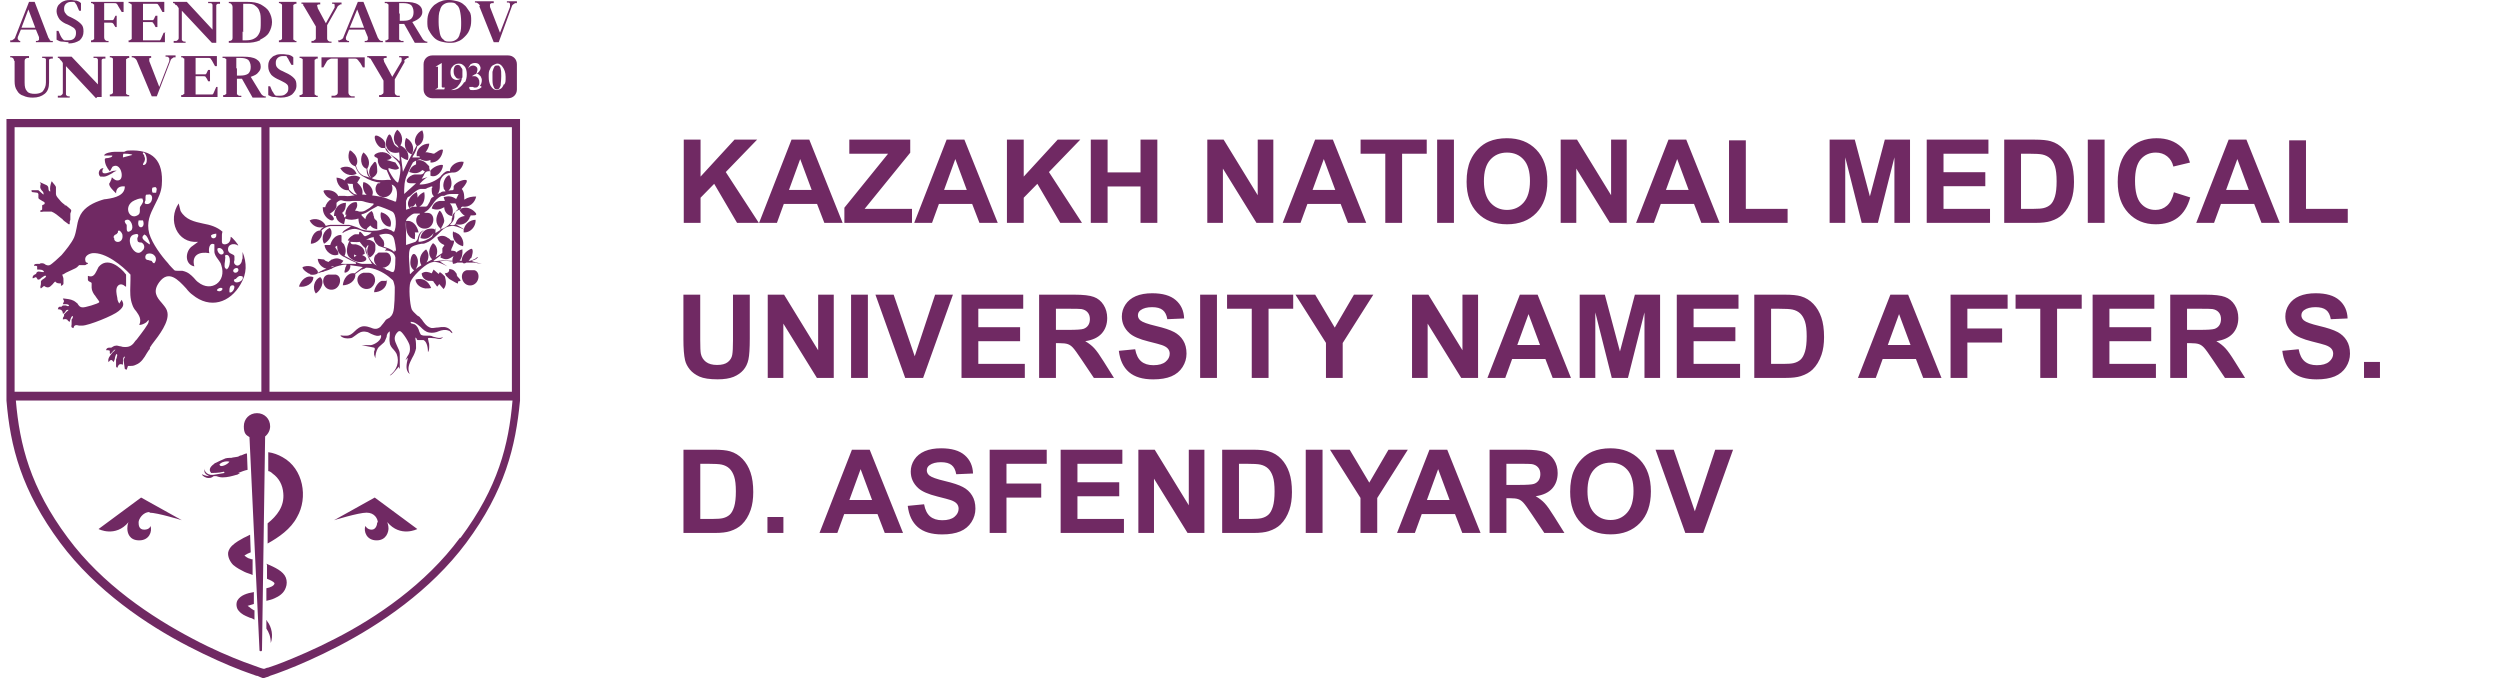
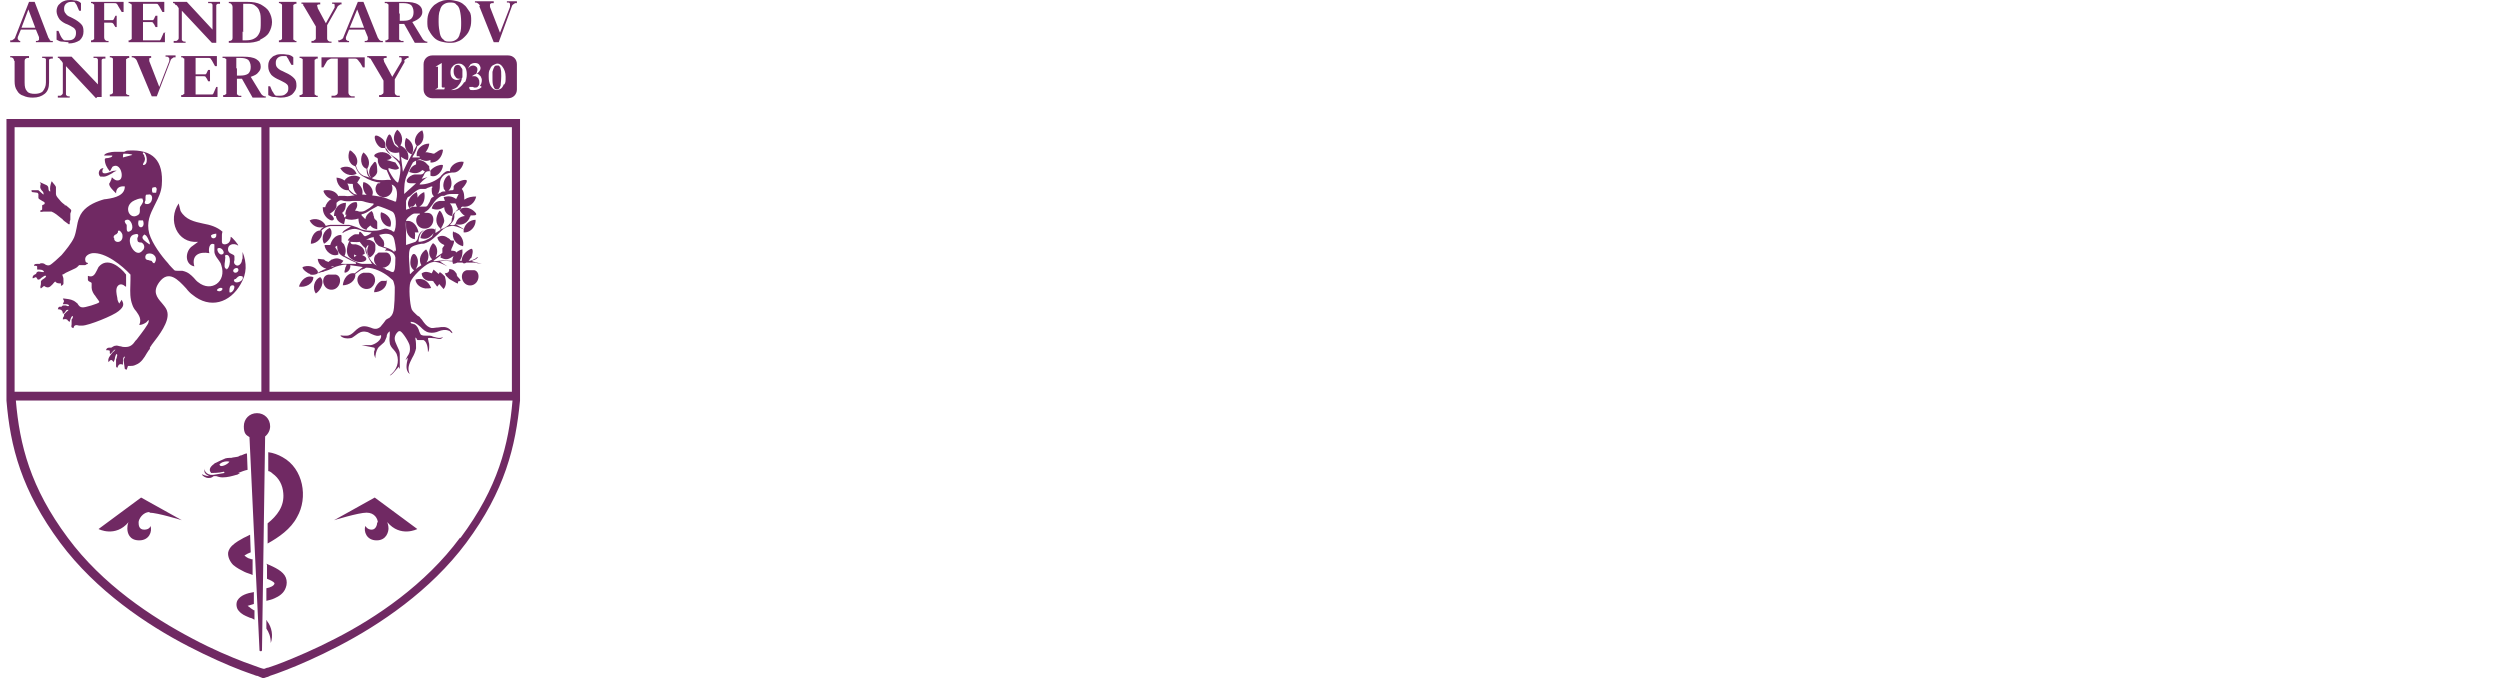
<svg xmlns="http://www.w3.org/2000/svg" width="258" height="70" viewBox="0 0 258 70" fill="none">
  <path fill-rule="evenodd" clip-rule="evenodd" d="M8.229 4.16C7.906 4.355 7.583 4.485 7.066 4.485V4.355C6.937 4.355 6.823 4.338 6.71 4.322C6.597 4.306 6.484 4.29 6.355 4.29C6.197 4.29 6.039 4.204 5.916 4.136C5.888 4.121 5.862 4.107 5.838 4.095V3.185H6.032L6.226 3.64C6.29 3.77 6.355 3.9 6.419 3.965C6.435 3.98 6.45 3.999 6.466 4.019C6.518 4.084 6.579 4.16 6.678 4.16H6.872H7.066C7.324 4.16 7.518 4.095 7.647 3.965C7.777 3.835 7.841 3.64 7.841 3.445C7.841 3.25 7.841 3.12 7.712 2.99C7.668 2.901 7.565 2.843 7.442 2.774C7.384 2.742 7.322 2.706 7.26 2.665L7.001 2.535C6.613 2.405 6.355 2.21 6.161 2.015C5.967 1.755 5.838 1.43 5.838 1.17C5.838 0.91 5.902 0.715 6.032 0.52C6.161 0.39 6.355 0.195 6.549 0.13C6.807 0 7.13 0 7.324 0C7.421 0 7.518 0.016 7.615 0.033L7.618 0.033C7.714 0.049 7.81 0.065 7.906 0.065C8.1 0.13 8.229 0.195 8.358 0.325V1.105H8.165L7.971 0.65C7.906 0.455 7.777 0.325 7.777 0.325C7.712 0.195 7.647 0.195 7.583 0.195H7.454H7.324C7.13 0.195 6.937 0.26 6.807 0.39C6.678 0.52 6.613 0.65 6.613 0.91C6.613 1.17 6.678 1.3 6.807 1.43C6.872 1.56 7.066 1.69 7.26 1.755L7.518 1.885C7.906 2.08 8.165 2.275 8.358 2.47C8.552 2.665 8.617 2.86 8.617 3.25C8.617 3.64 8.488 3.9 8.229 4.16ZM45.523 4.29C45.265 4.225 45.006 4.095 44.812 3.9C44.618 3.705 44.424 3.445 44.295 3.185C44.101 2.925 44.101 2.6 44.101 2.21C44.101 1.82 44.166 1.495 44.295 1.235C44.424 0.91 44.618 0.715 44.812 0.52C44.839 0.502 44.867 0.483 44.895 0.463C45.077 0.339 45.3 0.186 45.523 0.13C45.782 0 46.105 0 46.363 0C46.622 0 46.945 0.065 47.204 0.13C47.462 0.195 47.721 0.325 47.914 0.52C48.051 0.611 48.155 0.766 48.272 0.941C48.322 1.015 48.374 1.092 48.432 1.17C48.626 1.43 48.626 1.755 48.626 2.145C48.626 2.535 48.561 2.795 48.432 3.12C48.302 3.445 48.108 3.64 47.914 3.835C47.721 4.03 47.462 4.225 47.204 4.29C46.945 4.42 46.622 4.42 46.363 4.42C46.105 4.42 45.782 4.355 45.523 4.29ZM45.782 0.455C45.588 0.585 45.459 0.78 45.394 1.105C45.265 1.365 45.265 1.82 45.265 2.275C45.265 2.73 45.329 3.12 45.394 3.445C45.459 3.77 45.588 3.965 45.782 4.095C45.911 4.29 46.169 4.29 46.428 4.29C46.687 4.29 46.88 4.225 47.074 4.095C47.268 3.965 47.398 3.77 47.462 3.445C47.591 3.185 47.591 2.73 47.591 2.275C47.591 1.82 47.527 1.365 47.462 1.105C47.398 0.78 47.268 0.585 47.074 0.455C46.945 0.26 46.687 0.26 46.428 0.26C46.169 0.26 45.975 0.325 45.782 0.455ZM50.952 4.355L49.466 0.65L49.53 0.585C49.466 0.455 49.337 0.325 49.143 0.26H49.013V0.13H50.952V0.325H50.758C50.629 0.325 50.565 0.455 50.565 0.455V0.715L51.599 3.38L52.633 0.715V0.455C52.633 0.39 52.633 0.325 52.504 0.26H52.31V0.13H53.344V0.325H53.15C53.085 0.39 52.956 0.455 52.956 0.455C52.891 0.52 52.827 0.585 52.827 0.65L51.469 4.355H50.952ZM34.923 4.355V4.225L34.858 4.16H35.052L35.311 4.03C35.376 3.965 35.44 3.9 35.44 3.835L36.927 0.195H37.508L38.995 3.9C39.06 3.965 39.124 4.095 39.124 4.095C39.189 4.16 39.254 4.225 39.383 4.225H39.512V4.355H37.638V4.225H37.767C37.896 4.225 37.961 4.095 37.961 4.095V3.835L37.638 3.055H36.022L35.699 3.835V4.03C35.699 4.095 35.763 4.16 35.893 4.225H36.022V4.355H34.923ZM37.573 2.86L36.862 0.975L36.087 2.86H37.573ZM41.839 6.11C41.774 6.175 41.71 6.24 41.71 6.305L41.774 6.37L40.74 8.189V9.554C40.74 9.684 40.805 9.814 40.999 9.879H41.257V10.009H39.124V9.814H39.318C39.383 9.749 39.512 9.684 39.512 9.684C39.577 9.619 39.577 9.554 39.577 9.489V8.319L38.349 6.24C38.32 6.211 38.304 6.17 38.29 6.133C38.272 6.086 38.256 6.045 38.219 6.045C38.186 6.045 38.153 6.028 38.12 6.002C38.089 5.978 38.057 5.946 38.026 5.915H37.896V5.785H39.9V5.98H39.771C39.708 5.98 39.661 5.995 39.629 6.018C39.594 6.042 39.577 6.076 39.577 6.11C39.577 6.137 39.588 6.163 39.601 6.195C39.619 6.24 39.641 6.294 39.641 6.37L40.482 7.93L41.451 6.305V6.11C41.451 5.98 41.451 5.915 41.322 5.915H41.193V5.785H42.162V5.98H42.033C41.968 6.045 41.839 6.11 41.839 6.11ZM41.58 4.225H41.386C41.322 4.16 41.257 4.095 41.193 4.095V3.9V3.25V2.47H41.71L42.808 4.42H44.101V4.29H43.972C43.778 4.225 43.649 4.095 43.584 3.965L42.55 2.275C42.873 2.145 43.132 2.015 43.325 1.82C43.519 1.625 43.584 1.43 43.584 1.235C43.584 0.91 43.455 0.65 43.132 0.455C42.808 0.26 42.356 0.195 41.774 0.195H39.706V0.325H39.9C39.965 0.358 39.997 0.39 40.021 0.414C40.045 0.439 40.062 0.455 40.094 0.455V0.65V1.365V3.12V3.835V4.03C40.094 4.03 40.07 4.054 40.022 4.087C39.991 4.109 39.95 4.134 39.9 4.16H39.771V4.355H41.645V4.225H41.58ZM41.193 1.43V0.845V0.325H41.645C41.968 0.325 42.227 0.39 42.421 0.52C42.55 0.65 42.679 0.91 42.679 1.235C42.679 1.56 42.614 1.755 42.421 1.95C42.227 2.08 42.033 2.145 41.645 2.145H41.257V1.365L41.193 1.43ZM47.527 6.824C47.462 6.76 47.333 6.695 47.268 6.695C47.204 6.695 47.074 6.695 46.945 6.824C46.88 6.954 46.816 7.085 46.816 7.279C46.816 7.474 46.816 7.735 47.01 7.929C47.074 8.06 47.204 8.124 47.333 8.124H47.527C47.537 8.124 47.548 8.123 47.559 8.119C47.399 8.209 47.246 8.254 47.139 8.254C47.01 8.254 46.816 8.189 46.687 8.06C46.557 7.929 46.493 7.735 46.493 7.474C46.493 7.215 46.557 7.02 46.687 6.89C46.816 6.695 47.074 6.565 47.333 6.565C47.591 6.565 47.721 6.629 47.914 6.824C48.108 7.02 48.173 7.344 48.173 7.669C48.173 7.994 48.108 8.254 47.979 8.514L47.914 8.449C47.785 8.709 47.591 8.904 47.333 9.099C47.139 9.229 46.88 9.294 46.687 9.294H46.557C46.751 9.229 46.88 9.164 47.01 9.099C47.139 9.034 47.268 8.904 47.398 8.709C47.527 8.514 47.656 8.319 47.656 8.06L47.645 8.067C47.661 8.053 47.677 8.038 47.693 8.022L47.721 7.994V7.604V7.215C47.721 7.118 47.649 7.021 47.586 6.951C47.564 6.927 47.543 6.906 47.527 6.89V6.824ZM51.469 6.76H51.276C51.211 6.76 51.082 6.76 51.017 6.89C50.952 7.02 50.888 7.15 50.823 7.41V8.06C50.823 8.45 50.823 8.709 50.952 8.969C51.017 9.164 51.146 9.229 51.276 9.229C51.35 9.229 51.381 9.229 51.407 9.217C51.426 9.208 51.442 9.192 51.469 9.164C51.489 9.164 51.508 9.147 51.527 9.119C51.556 9.077 51.586 9.011 51.615 8.945C51.631 8.908 51.647 8.872 51.663 8.839C51.663 8.762 51.673 8.665 51.686 8.547C51.704 8.367 51.728 8.139 51.728 7.864C51.728 7.41 51.728 7.344 51.663 7.085C51.663 7.011 51.622 6.938 51.575 6.877C51.538 6.829 51.498 6.788 51.469 6.76ZM36.737 6.056C36.685 6.045 36.624 6.045 36.539 6.045H35.957V9.554C35.957 9.749 36.087 9.879 36.28 9.944H36.604V10.074H34.212V9.879H34.535C34.729 9.814 34.858 9.749 34.858 9.554V6.955V6.045H34.277C34.123 6.045 34.051 6.085 33.963 6.135L33.957 6.138C33.936 6.15 33.913 6.162 33.889 6.175C33.76 6.24 33.695 6.37 33.63 6.5L33.372 6.955H33.178V5.915H37.638V6.955H37.444L37.185 6.5C37.133 6.447 37.092 6.395 37.056 6.347C37.04 6.325 37.026 6.304 37.012 6.284C36.98 6.24 36.953 6.202 36.927 6.175C36.854 6.102 36.802 6.07 36.737 6.056ZM52.439 5.72H44.618C44.101 5.72 43.713 6.11 43.713 6.629V9.229C43.713 9.749 44.101 10.139 44.618 10.139H52.439C52.956 10.139 53.344 9.749 53.344 9.229V6.629C53.344 6.11 52.956 5.72 52.439 5.72ZM45.846 9.229H44.877C44.926 9.205 44.966 9.189 45 9.176C45.029 9.165 45.054 9.156 45.077 9.143C45.097 9.132 45.116 9.118 45.135 9.099L45.2 9.034V8.774V7.344V6.954V6.89H45.135H44.941L45.588 6.5V8.709V8.969L45.652 9.034H45.911L45.846 9.229ZM49.724 8.969C49.53 9.164 49.272 9.294 48.884 9.294C48.608 9.294 48.561 9.294 48.534 9.271L48.528 9.265L48.525 9.262L48.522 9.258L48.518 9.253C48.512 9.247 48.505 9.239 48.496 9.229C48.496 9.229 48.477 9.21 48.46 9.183C48.445 9.159 48.432 9.129 48.432 9.099V8.969H48.561H48.69H48.755C48.787 8.969 48.82 8.969 48.844 8.978C48.868 8.986 48.884 9.002 48.884 9.034H49.013C49.143 9.034 49.272 9.034 49.337 8.904C49.466 8.774 49.466 8.709 49.466 8.514C49.466 8.403 49.466 8.356 49.454 8.311C49.445 8.277 49.429 8.245 49.401 8.19C49.401 8.124 49.337 8.06 49.272 7.994C49.272 7.994 49.236 7.959 49.184 7.925C49.136 7.894 49.075 7.864 49.013 7.864H48.69C48.755 7.832 48.803 7.799 48.852 7.767L48.854 7.765C48.902 7.734 48.95 7.702 49.013 7.669C49.143 7.669 49.207 7.54 49.207 7.474C49.207 7.442 49.223 7.393 49.239 7.344C49.249 7.315 49.259 7.286 49.265 7.26C49.269 7.243 49.272 7.228 49.272 7.215C49.272 7.149 49.272 6.954 49.143 6.89C49.078 6.824 48.949 6.76 48.819 6.76C48.626 6.76 48.432 6.89 48.302 7.085C48.343 6.962 48.409 6.865 48.468 6.778C48.504 6.726 48.537 6.678 48.561 6.629C48.69 6.565 48.819 6.5 49.013 6.5C49.207 6.5 49.401 6.565 49.466 6.695C49.483 6.729 49.5 6.76 49.517 6.788C49.56 6.864 49.595 6.924 49.595 7.02C49.595 7.215 49.466 7.41 49.207 7.604C49.337 7.604 49.466 7.735 49.595 7.864C49.66 7.994 49.724 8.124 49.724 8.254C49.724 8.514 49.66 8.709 49.53 8.839L49.724 8.969ZM51.986 8.709C51.922 8.904 51.793 9.099 51.663 9.164C51.578 9.207 51.492 9.251 51.406 9.275C51.363 9.287 51.319 9.294 51.276 9.294C51.017 9.294 50.823 9.164 50.629 8.839C50.5 8.579 50.435 8.319 50.435 7.929C50.435 7.54 50.435 7.344 50.565 7.149C50.629 6.954 50.758 6.76 50.952 6.695C51.082 6.629 51.211 6.565 51.34 6.565C51.534 6.565 51.728 6.695 51.857 6.89C52.051 7.149 52.18 7.474 52.18 7.929C52.18 8.384 52.18 8.514 52.051 8.709H51.986ZM13.012 6.11C13.012 6.11 13.141 6.045 13.206 5.98H13.335V5.785H11.332V5.915H11.461C11.59 5.98 11.655 6.045 11.655 6.045V6.24V9.424V9.619C11.655 9.619 11.525 9.684 11.461 9.749H11.332V9.944H13.335V9.814H13.206C13.077 9.749 13.012 9.684 13.012 9.684V9.489V6.305V6.11ZM31.368 0.65C31.304 0.585 31.239 0.455 31.239 0.455L31.359 0.495C31.319 0.47 31.279 0.43 31.239 0.39H31.11V0.26H33.049V0.455H32.919C32.79 0.455 32.725 0.52 32.725 0.585C32.725 0.612 32.737 0.639 32.75 0.67C32.768 0.715 32.79 0.769 32.79 0.845L33.63 2.405L34.535 0.78V0.585C34.535 0.455 34.535 0.39 34.406 0.39H34.277V0.26H35.246V0.455H35.117C35.052 0.52 34.923 0.585 34.923 0.585C34.858 0.65 34.794 0.715 34.794 0.78L33.76 2.6V3.965C33.76 4.095 33.824 4.225 34.018 4.29H34.212V4.42H32.144V4.225H32.338C32.402 4.16 32.532 4.095 32.532 4.095C32.596 4.03 32.596 3.965 32.596 3.9V2.73L31.368 0.65ZM11.202 4.225H11.008C10.815 4.16 10.75 4.03 10.75 3.835V3.12V2.34H11.396C11.471 2.34 11.524 2.34 11.568 2.352C11.6 2.362 11.628 2.377 11.655 2.405C11.655 2.405 11.708 2.459 11.746 2.514C11.768 2.545 11.784 2.577 11.784 2.6L11.913 2.795H12.043V1.625H11.913L11.784 1.885C11.784 1.95 11.719 2.015 11.655 2.08H11.396H10.75V0.78V0.325H11.784C11.913 0.325 11.978 0.325 12.043 0.39C12.043 0.39 12.172 0.52 12.172 0.585L12.56 1.235H12.754V0.195H9.393V0.325H9.522C9.587 0.39 9.651 0.455 9.716 0.455V0.65V1.365V3.12V3.835V4.03C9.716 4.03 9.651 4.095 9.522 4.16H9.393V4.355H11.202V4.225ZM2.024 4.225H2.089V4.355H1.055V4.16H1.249C1.313 4.095 1.443 4.03 1.443 4.03C1.507 3.965 1.572 3.9 1.572 3.835L2.994 0.195H3.576L4.997 3.9C5.062 3.965 5.127 4.095 5.127 4.095C5.127 4.12 5.136 4.145 5.156 4.167C5.187 4.2 5.241 4.225 5.321 4.225H5.45V4.355H3.705V4.225H3.834C3.963 4.225 4.028 4.095 4.028 4.095V3.835L3.705 3.055H2.154L1.83 3.835V4.03C1.852 4.051 1.866 4.073 1.881 4.095C1.909 4.138 1.938 4.181 2.024 4.225ZM3.64 2.86L2.929 0.975L2.218 2.86H3.64ZM1.507 6.305V7.02V8.384C1.507 8.775 1.572 9.099 1.766 9.359C1.895 9.619 2.154 9.814 2.412 9.879C2.671 10.009 2.994 10.074 3.382 10.074C3.899 10.074 4.287 9.944 4.61 9.684C4.933 9.424 5.062 9.034 5.062 8.514V6.37V6.175C5.062 6.129 5.094 6.115 5.159 6.088C5.186 6.077 5.218 6.064 5.256 6.045H5.45V5.85H4.351V5.98H4.545C4.61 5.98 4.739 6.045 4.739 6.11V6.305V8.514C4.739 8.904 4.61 9.164 4.416 9.424C4.222 9.619 3.899 9.684 3.576 9.684C3.252 9.684 2.929 9.619 2.8 9.424C2.606 9.229 2.541 8.969 2.541 8.514V7.02V6.305C2.541 6.11 2.606 6.045 2.8 5.98H2.994V5.785H1.055V5.915H1.184C1.378 5.98 1.443 6.11 1.443 6.24L1.507 6.305ZM10.491 10.009H10.039L9.91 10.139L6.807 6.824V9.554V9.749C6.807 9.814 6.872 9.879 7.001 9.944H7.195V10.074H5.967V9.879H6.226C6.29 9.879 6.419 9.749 6.419 9.749C6.443 9.726 6.457 9.703 6.467 9.679C6.484 9.638 6.484 9.596 6.484 9.554V6.5C6.419 6.37 6.355 6.305 6.355 6.305C6.318 6.231 6.282 6.22 6.257 6.212C6.238 6.206 6.226 6.203 6.226 6.175C6.226 6.142 6.209 6.126 6.185 6.101C6.161 6.077 6.129 6.045 6.096 5.98H5.967V5.85H7.389L10.104 8.709V6.37V6.175C10.104 6.109 10.039 5.98 9.91 5.98H9.651V5.85H10.879V6.045H10.685C10.556 6.045 10.491 6.175 10.491 6.175V6.37V10.009ZM15.404 6.045C15.404 6.045 15.42 6.012 15.452 5.98H15.598V5.915V5.785H13.594V5.915H13.723C13.917 5.98 14.046 6.11 14.111 6.24L15.662 9.944H16.179L17.601 6.24C17.601 6.175 17.666 6.11 17.73 6.045C17.73 6.045 17.86 5.98 17.924 5.915H18.118V5.72H17.084V5.85H17.278C17.407 5.915 17.472 5.98 17.472 6.045V6.305L16.438 8.969L15.404 6.305V6.045ZM15.483 5.953L15.598 5.915C15.551 5.915 15.513 5.931 15.483 5.953ZM17.019 3.38H17.084L17.019 3.315V3.38ZM16.89 3.38H17.019V4.355H13.271V4.16H13.4C13.465 4.095 13.594 4.03 13.594 4.03V3.835V0.65V0.455C13.529 0.455 13.465 0.39 13.4 0.325H13.271V0.195H16.955V1.235H16.761L16.438 0.65C16.373 0.585 16.308 0.455 16.308 0.455C16.277 0.423 16.245 0.407 16.205 0.398C16.164 0.39 16.115 0.39 16.05 0.39H14.757V1.17V2.08H15.533H15.791C15.856 2.015 15.921 1.95 15.921 1.885L16.05 1.625H16.244V2.795H16.05L15.921 2.535C15.856 2.47 15.791 2.34 15.791 2.34C15.727 2.275 15.662 2.275 15.533 2.275H14.757V3.64V4.16H16.244H16.502C16.567 4.095 16.632 4.03 16.632 3.965L16.89 3.38ZM27.684 6.89C27.684 7.215 27.813 7.474 28.007 7.735C28.201 7.93 28.524 8.124 28.848 8.255L29.106 8.384C29.249 8.456 29.352 8.508 29.438 8.563C29.508 8.606 29.565 8.651 29.623 8.709C29.752 8.839 29.752 8.969 29.752 9.164C29.752 9.359 29.688 9.554 29.494 9.684C29.364 9.814 29.171 9.879 28.912 9.879H28.718H28.524C28.426 9.879 28.364 9.804 28.312 9.739C28.303 9.727 28.294 9.715 28.284 9.705C28.278 9.697 28.272 9.691 28.266 9.684C28.266 9.664 28.253 9.637 28.234 9.606C28.218 9.582 28.199 9.554 28.178 9.525C28.141 9.473 28.1 9.416 28.072 9.359L27.878 8.904H27.684V9.814C27.701 9.823 27.718 9.832 27.737 9.842L27.749 9.848C27.875 9.916 28.047 10.009 28.266 10.009C28.395 10.009 28.508 10.025 28.621 10.042C28.673 10.049 28.726 10.057 28.779 10.063C28.842 10.069 28.907 10.074 28.977 10.074C29.494 10.074 29.882 9.944 30.14 9.749C30.399 9.489 30.593 9.229 30.593 8.839C30.593 8.449 30.528 8.255 30.334 8.06C30.14 7.864 29.882 7.669 29.429 7.474L29.171 7.344C29.033 7.298 28.895 7.22 28.781 7.131C28.734 7.095 28.691 7.057 28.654 7.02C28.524 6.89 28.46 6.76 28.46 6.5C28.46 6.24 28.524 6.11 28.654 5.98C28.783 5.85 28.977 5.785 29.171 5.785H29.3H29.429C29.494 5.785 29.623 5.785 29.623 5.915C29.623 5.915 29.752 6.045 29.817 6.24L30.076 6.695H30.269V5.915C30.191 5.836 30.112 5.781 30.019 5.735C29.959 5.706 29.893 5.68 29.817 5.655C29.741 5.655 29.666 5.645 29.586 5.633L29.541 5.626H29.539C29.428 5.608 29.309 5.59 29.171 5.59C28.912 5.59 28.589 5.59 28.395 5.72C28.186 5.772 28.062 5.909 27.953 6.029L27.918 6.068C27.905 6.082 27.891 6.096 27.878 6.11C27.749 6.305 27.684 6.5 27.684 6.76V6.89ZM18.829 9.814C18.894 9.749 19.023 9.684 19.023 9.684V9.619V9.424V6.24V6.045C18.959 6.045 18.894 5.98 18.829 5.915H18.7V5.785H22.384V6.825H22.19L21.867 6.24C21.802 6.175 21.738 6.045 21.738 6.045C21.696 6.003 21.655 5.988 21.597 5.983C21.564 5.98 21.526 5.98 21.479 5.98H20.186V6.76V7.669H20.962H21.221C21.285 7.605 21.35 7.54 21.35 7.475L21.479 7.215H21.673V8.384H21.479L21.35 8.125C21.285 8.06 21.221 7.93 21.221 7.93C21.156 7.864 21.091 7.864 20.962 7.864H20.186V9.229V9.749H21.673H21.932C21.969 9.712 22.006 9.675 22.03 9.638C22.049 9.61 22.061 9.582 22.061 9.554L22.319 8.969H22.449V10.009H18.7V9.814H18.829ZM32.79 9.879H32.661C32.596 9.814 32.467 9.749 32.467 9.749V9.554V6.37V6.175C32.467 6.175 32.596 6.109 32.661 6.045H32.79V5.85H30.916V5.98H31.045C31.174 6.045 31.239 6.109 31.239 6.109V6.305V9.489V9.684C31.239 9.684 31.217 9.706 31.174 9.737C31.142 9.76 31.099 9.787 31.045 9.814H30.916V10.009H32.79V9.879ZM30.463 4.225H30.593V4.355H28.783V4.16H28.912C29.041 4.095 29.106 4.03 29.106 4.03V3.835V0.65V0.455C29.041 0.455 28.977 0.39 28.912 0.325H28.783V0.195H30.593V0.39H30.463C30.334 0.455 30.269 0.52 30.269 0.52V0.715V3.9V4.095C30.334 4.095 30.399 4.16 30.463 4.225ZM26.844 4.095C27.232 3.9 27.555 3.705 27.749 3.38C27.943 3.055 28.072 2.665 28.072 2.275C28.072 1.885 27.943 1.495 27.749 1.17C27.555 0.845 27.232 0.65 26.908 0.455C26.521 0.26 26.068 0.195 25.551 0.195H23.612V0.325H23.741C23.871 0.39 24 0.52 24 0.715V1.43V3.185V3.9C24 4.095 23.935 4.16 23.741 4.225H23.612V4.42H25.422C25.939 4.42 26.391 4.355 26.844 4.16V4.095ZM25.099 3.315V1.3V0.39H25.486C25.81 0.39 26.133 0.39 26.327 0.585C26.521 0.715 26.715 0.91 26.779 1.17C26.908 1.43 26.908 1.82 26.908 2.275C26.908 2.73 26.908 3.12 26.779 3.38C26.65 3.64 26.521 3.835 26.262 3.965C26.068 4.095 25.745 4.16 25.422 4.16H25.034V3.25L25.099 3.315ZM18.312 0.65C18.247 0.52 18.183 0.52 18.183 0.52H18.118C18.118 0.487 18.102 0.471 18.078 0.447C18.054 0.423 18.021 0.39 17.989 0.325H17.86V0.195H19.282L21.932 3.055V0.715V0.52C21.932 0.455 21.867 0.325 21.738 0.325H21.479V0.195H22.707V0.39H22.513C22.384 0.39 22.319 0.52 22.319 0.52V0.715V4.42H21.867L18.765 1.105V3.9V4.095C18.765 4.16 18.829 4.225 18.959 4.29H19.152V4.42H17.924V4.225H18.183C18.247 4.225 18.377 4.095 18.377 4.095C18.441 4.03 18.441 3.965 18.441 3.9V0.845C18.377 0.715 18.312 0.65 18.312 0.65ZM24.84 9.879H24.646C24.582 9.814 24.517 9.749 24.452 9.749V9.554V8.904V8.124H24.969L26.068 10.074H27.425V9.944H27.296C27.102 9.879 26.973 9.749 26.908 9.619L25.874 7.929C26.262 7.799 26.521 7.669 26.65 7.474C26.844 7.279 26.908 7.084 26.908 6.89C26.908 6.565 26.779 6.305 26.456 6.109C26.133 5.915 25.68 5.85 25.099 5.85H22.966V5.98H23.16C23.289 6.045 23.354 6.109 23.354 6.109V6.305V7.02V8.774V9.489V9.684C23.354 9.684 23.333 9.705 23.292 9.735C23.26 9.758 23.216 9.786 23.16 9.814H23.03V10.009H24.905V9.879H24.84ZM24.388 7.084V6.5V5.98H24.84C25.163 5.98 25.422 6.045 25.616 6.175C25.745 6.305 25.874 6.565 25.874 6.89C25.874 7.215 25.81 7.409 25.616 7.604C25.422 7.734 25.163 7.799 24.84 7.799H24.452V7.02L24.388 7.084ZM53.667 12.284V40.427V40.492V41.337C53.215 46.082 52.116 50.631 48.108 56.026C44.424 60.966 39.189 64.475 34.923 66.685C32.79 67.79 30.851 68.635 29.494 69.155C28.848 69.415 28.266 69.61 27.878 69.74C27.84 69.759 27.801 69.779 27.765 69.796C27.741 69.808 27.718 69.818 27.697 69.828C27.681 69.835 27.666 69.841 27.651 69.846C27.64 69.85 27.63 69.854 27.619 69.857C27.606 69.862 27.593 69.865 27.582 69.867L27.573 69.869C27.566 69.87 27.56 69.87 27.555 69.87L27.167 70L26.844 69.87C26.82 69.87 26.788 69.853 26.747 69.831C26.676 69.792 26.579 69.74 26.456 69.74C26.176 69.646 25.828 69.518 25.388 69.357L25.382 69.354L25.371 69.35L25.303 69.325L24.84 69.155C23.483 68.635 21.544 67.79 19.411 66.685C15.145 64.475 9.91 60.966 6.226 56.026C2.218 50.631 1.055 46.082 0.667 41.337V40.947V40.492V12.284H53.667ZM26.973 13.129H1.507V40.427H26.973V13.129ZM34.6 65.905C38.801 63.76 43.907 60.316 47.462 55.506H47.527C51.405 50.306 52.504 45.887 52.891 41.337H1.637C2.024 45.887 3.123 50.306 7.001 55.506C10.556 60.316 15.662 63.696 19.863 65.905C21.932 67.01 23.806 67.79 25.163 68.31C25.874 68.57 26.391 68.765 26.779 68.895L26.783 68.897C26.976 68.961 27.167 69.025 27.232 69.025C27.29 69.025 27.348 68.999 27.412 68.97C27.452 68.952 27.494 68.933 27.539 68.919C27.584 68.905 27.631 68.895 27.684 68.895L27.693 68.892C28.081 68.762 28.658 68.568 29.3 68.31C30.593 67.79 32.467 67.01 34.6 65.905ZM27.813 40.427H52.827V13.129H27.813V40.427ZM24.969 26.843C24.969 27.168 24.582 27.623 24.259 27.298C24.129 27.168 24.129 27.038 24.194 26.843V26.453C24.194 26.323 24 26.258 23.871 26.193C23.741 26.128 23.612 26.063 23.547 25.868C23.418 25.218 24.129 25.023 24.582 25.348C24.646 25.283 23.935 24.438 23.806 24.438C23.806 24.828 23.677 25.153 23.224 25.218C22.884 25.218 22.892 25.018 22.899 24.837L22.901 24.796L22.901 24.763V24.568V24.373C22.901 24.338 22.901 24.299 22.902 24.257C22.903 24.227 22.905 24.197 22.907 24.167C22.915 24.079 22.931 23.989 22.966 23.918C22.384 23.398 21.673 23.203 20.962 23.073C20.057 22.878 19.152 22.683 18.635 21.773L18.441 20.994C17.278 22.683 18.247 25.153 20.445 24.958L19.734 25.478C19.088 26.063 19.088 27.298 20.057 27.493C19.734 26.323 20.574 25.933 21.608 26.128C21.479 25.738 21.608 24.958 22.125 25.218V25.673V25.933C22.125 26.258 22.319 26.518 22.513 26.778C22.543 26.822 22.572 26.863 22.601 26.904C22.698 27.039 22.787 27.162 22.837 27.363C23.418 29.053 21.802 30.223 20.445 29.118C20.417 29.099 20.391 29.079 20.366 29.059C20.332 29.031 20.3 29.001 20.27 28.97C20.25 28.95 20.231 28.93 20.212 28.91C20.191 28.886 20.17 28.862 20.149 28.839L20.117 28.802C20.075 28.752 20.034 28.704 19.993 28.663C19.669 28.338 19.411 28.078 18.829 27.948H18.441C18.247 27.948 18.054 27.948 17.989 27.883C17.989 27.883 17.407 27.298 17.343 27.168C16.632 26.388 15.727 25.153 15.404 24.113C15.091 22.918 15.504 22.088 15.941 21.212L15.985 21.123L16.066 20.961C16.361 20.374 16.637 19.823 16.696 19.108C16.89 16.574 15.791 15.404 13.271 15.534C13.077 15.534 12.947 15.599 12.818 15.664H12.689H12.236H11.913H11.849C11.525 15.664 10.75 15.794 10.75 16.054H11.59C11.59 16.249 11.332 16.249 11.138 16.314C11.008 16.314 10.815 16.314 10.815 16.444C10.815 16.899 11.008 17.289 11.332 17.679C11.332 17.679 11.396 17.614 11.461 17.484C11.461 17.451 11.493 17.403 11.525 17.354C11.558 17.305 11.59 17.256 11.59 17.224C12.43 16.639 12.883 18.394 12.301 18.589C11.978 18.719 11.719 18.459 11.59 18.329H11.525C11.525 18.393 11.509 18.459 11.485 18.523C11.461 18.588 11.429 18.654 11.396 18.719C11.396 18.784 11.267 18.914 11.267 18.979C11.267 19.262 11.662 19.646 11.891 19.868C11.924 19.9 11.953 19.929 11.978 19.953C11.978 19.433 12.301 19.174 12.883 19.239C12.883 20.148 11.913 20.408 11.008 20.539C10.937 20.539 10.86 20.549 10.782 20.564C10.766 20.568 10.75 20.571 10.733 20.575C10.711 20.58 10.688 20.586 10.665 20.592C10.61 20.607 10.555 20.624 10.503 20.641C10.445 20.66 10.39 20.679 10.339 20.696L10.337 20.697L10.334 20.699L10.332 20.699L10.292 20.713L10.233 20.733C9.328 21.058 8.488 21.578 8.165 22.488C8.035 22.813 7.971 23.138 7.906 23.528C7.841 23.853 7.777 24.178 7.647 24.503C7.389 25.088 6.743 25.868 6.355 26.323C6.161 26.518 5.321 27.298 5.127 27.363C4.933 27.428 4.804 27.363 4.674 27.298C4.61 27.233 4.48 27.168 4.351 27.168H4.316L4.274 27.169C4.262 27.169 4.25 27.17 4.239 27.17L4.226 27.172L4.207 27.174C4.184 27.178 4.164 27.184 4.145 27.194C4.127 27.203 4.11 27.216 4.093 27.233H4.028H3.834C3.705 27.233 3.511 27.233 3.511 27.428H3.576C3.705 27.428 3.769 27.428 3.834 27.493V27.818H3.899C4.157 27.818 4.48 27.818 4.545 28.078H4.416C4.373 28.078 4.328 28.072 4.281 28.063C4.257 28.059 4.232 28.054 4.207 28.049C4.064 28.02 3.92 27.991 3.834 28.078C3.83 28.078 3.826 28.078 3.822 28.08C3.819 28.081 3.816 28.082 3.813 28.083C3.808 28.086 3.803 28.09 3.799 28.095C3.785 28.112 3.774 28.138 3.763 28.166C3.749 28.203 3.733 28.244 3.705 28.273L3.576 28.338C3.446 28.403 3.317 28.533 3.382 28.728L3.705 28.598C3.737 28.598 3.753 28.63 3.769 28.663C3.786 28.695 3.802 28.728 3.834 28.728C3.834 28.793 3.834 28.858 4.028 28.858C4.028 28.858 4.084 28.83 4.159 28.774C4.198 28.744 4.242 28.708 4.287 28.663C4.322 28.639 4.356 28.615 4.388 28.592L4.391 28.59C4.53 28.49 4.634 28.415 4.739 28.468C4.804 28.533 4.674 28.663 4.48 28.793C4.351 28.858 4.222 28.988 4.222 29.053V29.183V29.313C4.222 29.354 4.209 29.402 4.195 29.452C4.185 29.491 4.174 29.531 4.168 29.57C4.165 29.595 4.163 29.619 4.165 29.642C4.169 29.688 4.185 29.73 4.222 29.768L4.545 29.508C4.965 29.809 5.162 29.607 5.395 29.369L5.45 29.313C5.5 29.262 5.551 29.172 5.632 29.104C5.655 29.085 5.68 29.067 5.708 29.053C5.838 29.248 6.032 29.248 6.29 29.248V29.508C6.567 29.396 6.559 29.285 6.551 29.174L6.549 29.138L6.549 29.118V29.053V28.923V28.858C6.549 28.728 6.549 28.663 6.484 28.533C6.484 28.517 6.48 28.501 6.474 28.485C6.468 28.469 6.46 28.452 6.452 28.435C6.436 28.403 6.419 28.37 6.419 28.338C6.468 28.338 6.516 28.32 6.565 28.293C6.576 28.288 6.586 28.282 6.597 28.275L6.616 28.263L6.634 28.251L6.678 28.223C6.721 28.194 6.764 28.165 6.807 28.143C6.969 28.078 7.13 27.997 7.292 27.916C7.454 27.834 7.615 27.753 7.777 27.688C7.777 27.688 7.809 27.672 7.85 27.647C7.89 27.623 7.938 27.59 7.971 27.558L8.165 27.363H8.488H8.746C8.746 27.363 8.798 27.363 8.836 27.347C8.858 27.337 8.876 27.322 8.876 27.298C8.908 27.298 8.94 27.282 8.972 27.265C9.005 27.249 9.037 27.233 9.069 27.233C9.069 27.204 9.069 27.174 9.058 27.151C9.043 27.122 9.011 27.103 8.94 27.103C8.94 27.103 8.811 27.038 8.811 26.908C8.682 26.453 9.134 26.193 9.522 26.128C10.879 25.998 12.624 27.428 13.465 28.338V28.858C13.465 29.063 13.458 29.264 13.451 29.463C13.429 30.148 13.408 30.803 13.659 31.458C13.723 31.653 13.852 31.913 14.046 32.108C14.369 32.563 14.628 32.953 14.369 33.538C14.628 33.538 14.886 33.407 15.08 33.278L15.145 33.213C15.274 33.083 15.404 32.888 15.339 33.213C15.339 33.434 14.587 34.412 14.245 34.856C14.186 34.933 14.139 34.994 14.111 35.032L13.982 35.163C13.723 35.552 13.465 35.812 12.947 35.812C12.818 35.812 12.624 35.812 12.495 35.747C12.445 35.747 12.395 35.739 12.345 35.727C12.317 35.72 12.29 35.713 12.262 35.706C12.146 35.675 12.03 35.643 11.913 35.682C11.784 35.682 11.719 35.747 11.59 35.812C11.59 35.812 11.562 35.841 11.524 35.86C11.505 35.87 11.483 35.877 11.461 35.877H11.396H11.332C11.202 35.877 11.008 35.877 10.944 36.137C11.073 36.137 11.267 36.137 11.332 36.202V36.397C11.332 36.419 11.332 36.441 11.334 36.461C11.337 36.482 11.343 36.501 11.355 36.513C11.365 36.522 11.378 36.527 11.396 36.527L11.525 36.397C11.655 36.267 11.784 36.072 11.913 36.072C11.87 36.116 11.827 36.189 11.764 36.251C11.749 36.266 11.734 36.28 11.717 36.293C11.698 36.307 11.678 36.321 11.655 36.332L11.623 36.372L11.57 36.437L11.565 36.443C11.329 36.732 11.088 37.026 11.202 37.372C11.396 37.112 11.525 37.047 11.719 37.372C11.719 37.372 11.741 37.329 11.772 37.254C11.794 37.2 11.822 37.129 11.849 37.047C11.849 36.852 11.978 36.527 12.043 36.527C12.129 36.614 12.1 36.701 12.071 36.787C12.057 36.831 12.043 36.874 12.043 36.917C12.043 36.928 12.041 36.938 12.038 36.948C12.033 36.97 12.021 36.992 12.01 37.015C12.001 37.033 11.992 37.051 11.986 37.069C11.983 37.077 11.981 37.085 11.98 37.092C11.979 37.099 11.978 37.106 11.978 37.112V37.827C11.978 37.827 12.043 37.957 12.107 37.957C12.236 37.632 12.301 37.502 12.689 37.632V37.372C12.689 37.112 12.689 36.852 12.883 36.787C12.883 36.822 12.883 36.857 12.873 36.891C12.864 36.922 12.848 36.952 12.818 36.982C12.818 37.047 12.754 37.112 12.754 37.177C12.754 37.21 12.786 37.421 12.818 37.632C12.851 37.843 12.883 38.055 12.883 38.087L13.077 38.152L13.206 37.762H13.465C13.659 37.762 13.788 37.762 14.046 37.632C14.563 37.437 14.886 36.917 15.145 36.462C15.18 36.41 15.21 36.363 15.238 36.318C15.314 36.198 15.374 36.102 15.468 36.007V35.877C15.468 35.877 15.533 35.747 15.598 35.682C15.598 35.682 15.662 35.552 15.727 35.487C16.438 34.577 17.472 33.213 17.278 32.238C17.223 31.907 17.028 31.669 16.813 31.406C16.774 31.359 16.735 31.312 16.696 31.263C16.179 30.678 15.727 30.093 16.438 29.118C17.407 27.818 18.377 28.858 19.217 29.768C19.411 30.028 19.669 30.288 19.863 30.418C21.673 31.913 23.741 31.263 24.84 29.313C25.486 28.208 25.486 27.168 25.034 25.998V26.648L24.969 26.843ZM11.719 24.503C11.719 24.308 11.849 24.243 11.978 24.178C12.021 24.178 12.064 24.12 12.107 24.063C12.129 24.034 12.15 24.005 12.172 23.983V23.853C12.301 23.658 12.56 23.983 12.624 24.178C12.818 25.153 11.719 25.153 11.784 24.568L11.719 24.503ZM15.845 19.339C15.867 19.332 15.892 19.326 15.916 19.321C15.998 19.304 16.082 19.302 16.114 19.369C16.205 19.459 16.169 19.613 16.139 19.742L16.129 19.786L16.124 19.811L16.121 19.828C16.117 19.85 16.114 19.87 16.114 19.889H15.791C15.662 19.889 15.662 19.499 15.727 19.369C15.734 19.369 15.744 19.367 15.756 19.364C15.764 19.362 15.774 19.359 15.785 19.356L15.845 19.339ZM15.274 20.084C15.921 19.889 15.791 21.123 15.145 21.058C14.822 21.058 14.951 20.799 15.016 20.669V20.539V20.408C15.016 20.279 15.016 20.084 15.145 20.084H15.274ZM14.789 15.727C14.778 15.726 14.768 15.727 14.757 15.729H14.808C14.802 15.728 14.795 15.727 14.789 15.727ZM14.814 15.947C14.745 15.858 14.683 15.778 14.817 15.731C15.17 15.81 15.37 17.09 14.757 17.029C14.757 16.899 14.822 16.769 14.886 16.704L14.903 16.655C14.961 16.486 15.005 16.357 14.886 16.119V16.054C14.869 16.018 14.841 15.982 14.814 15.947ZM14.305 22.748H14.757C15.08 23.658 14.046 23.723 14.305 22.748ZM14.693 20.539C14.886 20.733 14.693 20.994 14.563 21.189C14.527 21.225 14.491 21.281 14.466 21.335C14.447 21.378 14.434 21.419 14.434 21.448V21.708C14.434 21.903 14.434 22.098 14.175 22.228C13.4 22.683 12.754 21.448 13.659 20.799C13.852 20.669 14.563 20.343 14.757 20.539H14.693ZM12.689 16.184C12.689 16.054 12.689 15.924 12.754 15.859C12.754 15.859 13.594 15.859 13.659 15.989L12.689 16.249V16.184ZM13.077 23.463V23.268C13.077 23.268 13.077 23.235 13.068 23.201C13.06 23.17 13.044 23.138 13.012 23.138C12.883 22.943 12.754 22.748 13.077 22.683C13.529 22.553 13.852 23.528 13.529 23.788C13.529 23.788 13.335 23.918 13.271 23.918C13.077 23.918 13.077 23.723 13.077 23.528V23.463ZM14.563 25.998C13.788 26.583 12.754 24.373 13.917 24.178C14.369 24.048 14.305 24.373 14.175 24.568V24.698C14.175 24.958 14.305 25.023 14.499 25.023C14.563 25.023 14.628 25.023 14.693 25.088C14.951 25.283 14.951 25.673 14.693 25.868L14.563 25.998ZM14.951 24.243C15.145 24.243 15.404 24.893 15.468 25.088C15.468 25.124 15.468 25.16 15.457 25.185C15.453 25.196 15.446 25.204 15.436 25.21L15.431 25.213L15.424 25.215C15.418 25.217 15.411 25.218 15.404 25.218C15.404 25.218 15.369 25.183 15.317 25.14C15.27 25.101 15.207 25.054 15.145 25.023L15.085 24.975C14.778 24.731 14.466 24.483 14.951 24.178V24.243ZM15.921 27.168C15.921 27.168 15.791 27.168 15.727 27.038C15.727 27.038 15.662 26.908 15.598 26.908C15.598 26.908 15.468 26.908 15.339 26.843C15.21 26.843 15.016 26.778 15.016 26.648C14.951 26.518 15.016 26.258 15.21 26.193C15.856 25.998 16.373 26.648 15.921 27.168ZM22.384 29.963C22.384 29.833 22.643 29.703 22.772 29.703C23.224 29.703 22.772 30.288 22.384 29.963ZM24.582 27.753C24.711 28.013 24.323 28.273 24.129 28.078C23.871 27.818 24.452 27.493 24.582 27.753ZM22.176 24.132C22.242 24.12 22.298 24.113 22.319 24.113V24.308C22.319 24.698 21.673 24.698 21.802 24.243H21.867C21.867 24.233 21.876 24.224 21.891 24.214C21.903 24.207 21.918 24.2 21.936 24.193C21.952 24.186 21.971 24.18 21.992 24.174C22.049 24.157 22.116 24.143 22.176 24.132ZM23.03 26.193C22.643 26.518 22.255 25.673 22.513 25.608C22.901 25.478 23.224 26.063 23.03 26.193ZM23.418 27.753C23.095 27.753 23.16 27.298 23.224 26.908C23.224 26.866 23.227 26.823 23.231 26.783C23.234 26.755 23.237 26.728 23.241 26.702C23.247 26.644 23.254 26.591 23.253 26.547C23.252 26.506 23.244 26.473 23.224 26.453C23.224 26.453 23.224 26.404 23.239 26.366C23.249 26.343 23.264 26.323 23.289 26.323C23.935 26.128 23.806 27.818 23.289 27.818L23.418 27.753ZM23.677 30.158V29.963C23.677 29.703 23.741 29.443 24 29.443C24.452 29.443 24 30.353 23.677 30.158ZM24.208 28.83C24.226 28.819 24.244 28.808 24.259 28.793H24.323L24.452 28.663C24.582 28.533 24.711 28.403 25.034 28.533C25.228 28.988 24.388 29.313 24.194 29.053C24.094 28.902 24.148 28.868 24.208 28.83ZM11.387 17.982C11.083 18.149 10.798 18.306 10.427 18.199L10.491 18.264C10.039 18.199 10.104 17.354 10.685 17.354C10.556 17.484 10.491 17.809 10.685 17.874C10.789 17.9 10.881 17.895 10.972 17.875C11.006 17.867 11.04 17.858 11.074 17.847C11.111 17.836 11.149 17.823 11.186 17.81C11.253 17.786 11.322 17.762 11.396 17.744C11.59 17.614 11.849 17.614 12.043 17.614C12.012 17.629 11.978 17.645 11.942 17.661C11.825 17.713 11.689 17.775 11.59 17.874L11.524 17.908L11.458 17.943L11.387 17.982ZM3.963 20.019C3.899 19.889 3.834 19.889 3.834 19.889L3.317 19.823C3.292 19.799 3.277 19.784 3.268 19.767C3.261 19.755 3.257 19.743 3.255 19.726C3.254 19.716 3.253 19.705 3.253 19.691C3.252 19.674 3.252 19.654 3.252 19.628H3.963L4.48 20.084C4.545 19.889 4.416 19.759 4.287 19.628C4.262 19.579 4.237 19.539 4.216 19.504C4.182 19.449 4.157 19.409 4.157 19.369V19.174C4.222 19.044 4.222 18.914 4.093 18.784L4.804 19.109C4.933 19.174 4.997 19.304 4.997 19.434C4.997 19.628 5.062 19.759 5.191 19.759C5.127 19.369 5.191 19.109 5.321 18.719C5.385 18.719 5.45 18.849 5.45 18.849C5.579 18.979 5.773 19.239 5.773 19.304V19.694V20.019C5.773 20.204 5.938 20.39 6.103 20.576C6.169 20.65 6.235 20.724 6.29 20.799C6.316 20.824 6.352 20.86 6.397 20.902C6.428 20.93 6.462 20.961 6.502 20.993C6.553 21.035 6.612 21.079 6.678 21.123V21.189H6.807C7.066 21.384 7.324 21.643 7.324 21.643C7.389 21.709 7.324 21.903 7.26 22.034V22.163V22.228V22.358V22.553V22.683C7.226 22.75 7.21 22.8 7.202 22.85C7.195 22.898 7.195 22.945 7.195 23.008V23.138H7.066C7.008 23.08 6.923 23.021 6.831 22.957C6.717 22.878 6.591 22.791 6.484 22.683C6.484 22.618 6.355 22.553 6.355 22.553C5.967 22.228 5.644 21.968 5.321 21.838H4.868H4.804H4.739H4.61H4.48C4.462 21.838 4.439 21.843 4.412 21.849C4.343 21.865 4.25 21.885 4.157 21.838C4.093 21.709 4.222 21.709 4.222 21.709C4.351 21.643 4.351 21.643 4.351 21.578V21.384V21.189C4.375 21.164 4.399 21.149 4.42 21.14C4.455 21.123 4.48 21.123 4.48 21.123C4.524 21.102 4.553 21.087 4.572 21.073C4.582 21.065 4.59 21.057 4.596 21.047C4.61 21.023 4.61 20.991 4.61 20.928C4.61 20.863 4.48 20.799 4.351 20.734C4.332 20.721 4.312 20.708 4.293 20.696C4.261 20.677 4.229 20.658 4.199 20.64C4.067 20.564 3.963 20.504 3.963 20.409V20.148V20.019ZM24.582 48.812C24.905 48.681 25.228 48.551 25.551 48.486L25.486 46.797C25.423 46.797 25.359 46.81 25.296 46.832C25.259 46.843 25.223 46.858 25.187 46.873L25.166 46.882L25.099 46.912C25.07 46.925 25.041 46.938 25.012 46.95C24.976 46.965 24.94 46.98 24.905 46.992C24.81 46.992 24.75 47.026 24.674 47.071C24.646 47.087 24.616 47.104 24.582 47.122C24.541 47.132 24.499 47.141 24.458 47.148C24.415 47.156 24.372 47.163 24.329 47.169L24.231 47.183H24.229L24.227 47.183L24.224 47.184C24.095 47.201 23.974 47.217 23.871 47.252C23.612 47.252 23.289 47.252 23.095 47.382C22.772 47.512 22.513 47.642 22.255 47.772C22.19 47.772 22.125 47.837 22.061 47.901C21.608 48.226 21.544 48.551 21.802 48.812C21.996 48.812 22.578 48.812 23.095 48.681L23.099 48.682C23.101 48.682 23.103 48.683 23.105 48.684C23.109 48.685 23.114 48.687 23.119 48.691C23.122 48.693 23.125 48.695 23.128 48.698C23.132 48.703 23.137 48.709 23.141 48.717C23.152 48.736 23.16 48.766 23.16 48.812C23.16 48.812 22.449 48.941 21.996 49.006H21.738C21.091 48.876 21.091 48.356 21.091 48.356V48.617C21.091 48.941 21.608 49.136 21.608 49.136C21.221 49.136 20.833 48.941 20.833 48.941C20.897 49.136 21.221 49.331 21.544 49.331C21.867 49.331 21.932 49.201 22.061 49.136H22.319C22.513 49.201 22.707 49.266 22.966 49.266C23.483 49.266 23.935 49.136 24.388 49.006C24.474 49.006 24.56 48.949 24.646 48.891C24.665 48.878 24.685 48.865 24.704 48.853C24.728 48.838 24.752 48.823 24.776 48.812H24.582ZM22.643 47.967C22.643 47.901 22.837 47.706 23.16 47.642C23.418 47.577 23.677 47.642 23.677 47.642C23.483 47.967 22.772 48.226 22.707 48.031L22.643 47.967ZM26.068 59.276V57.716C25.939 57.716 25.874 57.716 25.81 57.651H25.745C25.551 57.586 25.357 57.456 25.228 57.326C25.422 57.196 25.68 57.066 25.874 57.001L25.81 55.181L25.422 55.376C25.223 55.456 25.049 55.56 24.884 55.659C24.781 55.721 24.681 55.781 24.582 55.831L24.535 55.862C24.154 56.117 23.672 56.439 23.547 57.001C23.483 57.456 23.741 57.976 24.064 58.301C24.452 58.626 24.84 58.821 25.228 59.016C25.357 59.081 25.503 59.13 25.648 59.178C25.794 59.227 25.939 59.276 26.068 59.341V59.276ZM15.403 52.906C16.244 52.906 18.765 53.686 18.765 53.686L14.563 51.346L10.168 54.596C10.168 54.596 11.913 55.506 13.271 53.881C13.271 53.881 13.141 54.076 13.141 54.531C13.141 54.986 13.335 55.766 14.369 55.766C15.403 55.766 15.727 54.856 15.533 54.271C15.533 54.271 15.468 54.661 14.886 54.661C14.305 54.661 14.305 54.141 14.305 53.881C14.305 53.621 14.693 52.841 15.468 52.841L15.403 52.906ZM12.301 31.328C12.236 31.198 12.107 31.003 12.107 30.743L12.091 30.661C12.024 30.336 11.929 29.872 12.107 29.573C12.366 29.183 12.754 29.378 12.947 29.573H13.012V28.338C12.43 27.558 11.073 26.453 10.168 27.558L9.974 27.948C9.78 28.338 9.587 28.663 9.069 28.468V28.858C9.069 28.988 9.199 29.053 9.328 29.118C9.393 29.118 9.457 29.183 9.457 29.248V29.508V29.638V29.703C9.457 29.963 9.651 30.353 9.845 30.548C9.845 30.548 9.91 30.678 9.974 30.743C10.036 30.836 10.113 30.93 10.169 31.009C10.188 31.036 10.205 31.061 10.218 31.084L10.223 31.094L10.23 31.108C10.237 31.123 10.242 31.136 10.244 31.148C10.248 31.169 10.245 31.186 10.233 31.198C10.168 31.328 8.682 31.783 8.488 31.718C8.294 31.718 8.165 31.588 8.035 31.393C8.035 31.367 8.015 31.341 7.987 31.316C7.967 31.298 7.944 31.28 7.92 31.263L7.886 31.236C7.869 31.224 7.854 31.211 7.841 31.198C7.511 30.922 7.181 30.88 6.812 30.834C6.747 30.826 6.681 30.817 6.613 30.808H6.484L6.613 31.068L6.484 31.393H6.743C6.872 31.393 7.066 31.393 7.13 31.523C7.066 31.653 6.937 31.588 6.807 31.523H6.678C6.484 31.523 6.419 31.523 6.355 31.653H6.226C6.096 31.653 6.032 31.653 5.967 31.913C6.29 31.913 6.484 32.043 6.484 32.368C6.508 32.368 6.53 32.363 6.55 32.356L6.562 32.35C6.57 32.347 6.577 32.343 6.584 32.338C6.599 32.329 6.614 32.318 6.627 32.305L6.637 32.295C6.659 32.274 6.678 32.25 6.696 32.227L6.697 32.225L6.718 32.2C6.726 32.19 6.735 32.181 6.743 32.173C6.743 32.108 6.872 31.978 6.937 31.978H7.066C7.066 32.043 6.937 32.108 6.872 32.173L6.613 32.433V32.563V32.628C6.549 32.693 6.484 32.758 6.484 32.953H6.613C6.613 32.953 6.743 32.888 6.807 32.953C6.872 32.953 6.937 32.953 7.001 33.083C7.001 33.083 7.13 33.213 7.195 33.213C7.195 33.148 7.389 32.498 7.518 32.628C7.518 32.758 7.518 32.823 7.454 32.888C7.454 32.888 7.389 32.953 7.389 33.018V33.213V33.343V33.473C7.389 33.501 7.383 33.532 7.377 33.563C7.354 33.68 7.329 33.812 7.583 33.863C7.647 33.473 7.906 33.538 8.165 33.603H8.488C9.134 33.603 11.719 32.563 12.236 32.108C12.883 31.588 12.754 31.328 12.56 30.938L12.301 31.328ZM26.054 62.887C26.098 62.915 26.145 62.946 26.198 62.98H26.262V63.955C26.246 63.947 26.23 63.939 26.213 63.929L26.161 63.901C26.079 63.855 25.988 63.804 25.907 63.778C25.872 63.767 25.839 63.76 25.81 63.76L25.666 63.699L25.654 63.694C25.268 63.532 24.932 63.39 24.646 63.045C24.388 62.785 24.323 62.266 24.517 61.941C24.84 61.42 25.486 61.225 26.198 61.096V62.33C26.151 62.346 26.1 62.362 26.048 62.377C25.991 62.394 25.932 62.411 25.873 62.428C25.76 62.461 25.648 62.493 25.551 62.525C25.583 62.525 25.616 62.558 25.648 62.59C25.68 62.623 25.713 62.655 25.745 62.655C25.84 62.751 25.934 62.811 26.054 62.887ZM42.421 26.583C42.298 27.078 42.292 27.573 42.737 27.899C42.599 28.016 42.471 28.14 42.356 28.273C42.291 28.273 42.291 28.208 42.291 28.078C42.291 27.874 42.272 27.625 42.252 27.362C42.208 26.786 42.158 26.14 42.291 25.738C42.356 25.413 43.067 25.218 43.519 25.153C43.569 25.153 43.618 25.153 43.668 25.15L43.686 25.148L43.709 25.146L43.727 25.143C43.787 25.135 43.847 25.118 43.907 25.088C44.359 24.937 44.655 24.668 44.946 24.403C45.03 24.327 45.113 24.251 45.2 24.178C45.23 24.148 45.26 24.117 45.29 24.087L45.337 24.038C45.602 23.763 45.847 23.509 46.234 23.398C46.726 23.234 47.033 23.347 47.35 23.465C47.408 23.487 47.467 23.508 47.527 23.528C47.639 23.585 47.751 23.636 47.865 23.68C47.846 23.777 47.84 23.879 47.85 23.983C48.076 24.004 48.289 23.946 48.472 23.836C48.501 23.84 48.53 23.843 48.559 23.845C48.583 23.847 48.607 23.849 48.632 23.85C48.579 23.847 48.526 23.842 48.473 23.835C48.866 23.599 49.122 23.126 49.078 22.683C48.538 22.683 47.998 23.092 47.873 23.643C47.843 23.627 47.814 23.611 47.785 23.593L47.462 23.398L47.01 23.138C47.591 23.268 48.108 23.138 48.432 22.553C48.432 22.488 48.496 22.358 48.561 22.293V22.229H48.755C49.013 22.229 49.466 22.229 48.819 21.709C48.431 21.429 47.994 21.342 47.591 21.529V21.386C47.645 21.357 47.69 21.334 47.721 21.319C48.432 21.448 49.013 20.929 49.143 20.279C48.69 20.279 48.302 20.343 47.914 20.604C47.914 20.214 47.914 19.823 47.656 19.499C47.785 19.369 48.238 18.849 48.173 18.654C48.173 18.394 47.01 18.719 46.816 19.239V19.434C46.816 19.45 46.816 19.471 46.814 19.492C46.812 19.511 46.809 19.53 46.802 19.548C46.799 19.558 46.795 19.567 46.789 19.576C46.778 19.594 46.763 19.61 46.74 19.619C46.725 19.625 46.708 19.629 46.687 19.629C46.53 19.629 46.394 19.65 46.276 19.675C46.73 19.287 46.645 18.579 46.363 18.069C45.911 18.199 45.652 18.979 45.782 19.369C45.782 19.499 45.846 19.564 45.911 19.628C45.911 19.628 45.919 19.645 45.932 19.668L45.952 19.704L45.962 19.719L45.978 19.744L45.944 19.75L45.916 19.754L45.902 19.755L45.88 19.757L45.864 19.758L45.853 19.759H45.846C45.717 19.759 45.588 19.759 45.459 19.889C45.409 19.889 45.282 19.956 45.138 20.043C45.359 19.805 45.394 19.507 45.394 19.174C45.394 18.849 45.394 18.589 45.588 18.329C45.846 17.939 46.169 17.874 46.622 17.809H46.687H46.816C47.333 17.809 47.785 17.224 47.85 16.704C47.268 16.574 46.428 17.029 46.428 17.679C46.079 17.562 45.834 17.814 45.6 18.055C45.574 18.081 45.549 18.108 45.523 18.134C45.481 18.218 45.413 18.274 45.352 18.321L45.338 18.332L45.334 18.335L45.302 18.361L45.28 18.379L45.265 18.394C44.748 18.784 44.036 19.044 43.325 19.044C43.207 18.984 43.906 18.376 44.121 18.277L43.519 18.459C43.535 18.427 43.55 18.4 43.566 18.375C43.583 18.347 43.6 18.322 43.616 18.296C43.649 18.247 43.681 18.199 43.713 18.134C43.836 17.825 43.959 17.633 44.359 17.671L44.36 17.679L44.365 17.672L44.385 17.674L44.424 17.679V18.134C45.071 18.394 45.652 17.679 45.717 17.094C45.717 16.899 45.135 17.094 45.006 17.159C44.75 17.288 44.557 17.416 44.365 17.672L44.359 17.671C44.359 17.634 44.352 17.468 44.295 17.354V17.159L43.907 16.769C43.652 16.576 43.333 16.447 42.951 16.569C43.154 16.477 43.38 16.406 43.455 16.444L43.519 16.509H43.584C43.843 16.639 44.101 16.639 44.424 16.509V16.769C45.135 16.834 45.652 16.184 45.717 15.469C45.546 15.354 45.274 15.543 45.079 15.678L45.078 15.68C45.052 15.697 45.028 15.714 45.006 15.729C44.98 15.742 44.956 15.755 44.935 15.768C44.906 15.786 44.882 15.802 44.863 15.817L44.841 15.834L44.832 15.841L44.819 15.852L44.812 15.859C44.812 15.859 44.779 15.859 44.732 15.854C44.706 15.852 44.676 15.848 44.644 15.842C44.592 15.833 44.536 15.818 44.489 15.794C44.381 15.794 44.273 15.753 44.164 15.729C44.079 15.71 43.993 15.7 43.907 15.729C44.101 15.469 44.295 15.144 44.295 14.819C43.584 14.819 42.938 15.339 43.002 16.119H43.132C43.168 16.119 43.199 16.119 43.225 16.122C43.248 16.124 43.266 16.129 43.281 16.137C43.311 16.154 43.325 16.186 43.325 16.249H42.55L42.614 16.119C42.744 15.924 42.938 15.599 43.067 15.079C43.713 14.819 43.843 14.039 43.584 13.454C43.002 13.649 42.55 14.559 43.002 15.014C42.895 15.229 42.73 15.523 42.581 15.786C42.46 16.002 42.349 16.197 42.291 16.314C42.097 16.639 41.58 17.744 41.58 17.744L41.386 16.184L41.445 16.224C41.631 16.35 41.864 16.509 42.097 16.509C42.291 15.859 41.904 15.274 41.322 15.014C41.645 14.494 41.516 13.779 40.999 13.389C40.675 13.714 40.546 14.299 40.74 14.689C40.74 14.788 40.816 14.85 40.88 14.902C40.9 14.918 40.919 14.934 40.934 14.949C40.999 15.014 41.128 15.144 41.128 15.274C41.128 15.274 40.999 15.144 40.869 15.079L40.675 14.884C40.675 14.884 40.611 14.689 40.546 14.559C40.417 14.104 40.223 13.519 39.965 14.169C39.512 15.144 40.158 15.989 41.193 15.729C41.193 15.761 41.201 15.835 41.211 15.926C41.241 16.2 41.289 16.639 41.193 16.639C41.063 16.444 40.869 16.314 40.675 16.184C40.675 16.184 40.658 16.175 40.632 16.16C40.613 16.149 40.589 16.136 40.566 16.12C40.535 16.1 40.504 16.077 40.482 16.054C40.482 16.054 40.441 16.012 40.393 15.976C40.361 15.953 40.327 15.931 40.3 15.925L40.268 15.88L40.243 15.844L40.231 15.827C40.22 15.813 40.209 15.797 40.197 15.782C40.167 15.744 40.133 15.704 40.094 15.664L39.835 15.274H39.771V15.014C39.771 14.819 39.771 14.624 39.512 14.364C39.383 14.234 38.672 13.714 38.672 14.169C38.672 14.559 38.995 15.144 39.383 15.274H39.641H39.771V15.339C39.835 15.599 40.094 15.794 40.288 15.924C40.292 15.924 40.296 15.924 40.3 15.925C40.318 15.95 40.335 15.972 40.352 15.989L40.675 16.314C40.999 16.574 41.322 16.899 41.322 17.354V17.549C41.322 17.939 41.128 18.849 41.063 18.849C40.733 18.683 40.449 18.186 40.253 17.842C40.219 17.782 40.187 17.727 40.158 17.679C40.158 17.679 40.158 17.673 40.157 17.664L40.154 17.648C40.152 17.643 40.15 17.637 40.147 17.63C40.139 17.607 40.123 17.578 40.094 17.549V17.354H40.158C40.546 17.484 40.934 17.614 41.193 17.354L40.805 16.769L39.9 16.509C40.094 16.509 40.288 16.444 40.417 16.249C40.094 15.729 39.383 15.534 38.801 15.859C38.478 16.054 38.672 16.184 38.801 16.249C38.866 16.249 38.93 16.314 38.995 16.379V16.574C38.995 16.704 38.995 16.769 39.06 16.899C39.189 17.289 39.447 17.484 39.9 17.549L40.352 18.589C40.236 18.559 40.12 18.556 39.998 18.562C39.944 18.565 39.889 18.569 39.832 18.573H39.83C39.792 18.576 39.753 18.579 39.713 18.582C39.649 18.586 39.582 18.589 39.512 18.589C39.093 18.589 38.73 18.589 38.371 18.383C38.622 18.253 38.868 18.059 38.93 17.744C38.93 17.549 38.93 16.639 38.672 16.704C38.629 16.704 38.499 16.877 38.399 17.012L38.396 17.016C38.347 17.082 38.305 17.138 38.284 17.159C38.036 17.596 38.026 17.972 38.311 18.347L38.284 18.329C38.039 18.131 37.98 17.822 37.937 17.598C37.924 17.528 37.912 17.466 37.896 17.419C38.284 16.834 38.026 16.119 37.508 15.729C37.121 16.184 37.185 17.224 37.832 17.419C37.832 17.614 37.832 18.069 38.155 18.329L37.508 18.134C36.991 17.874 36.797 17.354 36.733 17.094C36.991 16.769 36.862 16.249 36.604 15.924C36.595 15.915 36.581 15.9 36.563 15.88L36.56 15.877C36.449 15.755 36.197 15.478 36.087 15.534C35.828 16.119 35.957 16.964 36.668 17.159L36.678 17.184C36.808 17.51 37.006 18.011 37.573 18.264C38.09 18.589 38.672 18.784 39.254 18.849C39.254 18.849 39.254 18.872 39.227 18.89C39.208 18.903 39.177 18.914 39.124 18.914H38.995C38.672 19.239 38.672 19.759 38.995 20.084C39.771 20.799 40.805 19.954 40.417 19.044C41.128 19.304 40.999 20.214 40.869 20.799H40.74C40.611 20.734 40.466 20.685 40.32 20.636C40.175 20.587 40.029 20.539 39.9 20.474C39.418 20.312 38.911 20.226 38.41 20.168C38.664 19.599 38.115 18.906 37.508 18.784C37.37 19.201 37.495 19.816 37.835 20.111L37.568 20.088L37.508 20.084H37.383C37.512 19.591 37.263 19.194 36.862 18.849L37.185 18.329C36.696 17.96 35.859 18.115 35.552 18.628C35.328 18.461 35.041 18.357 34.729 18.329C34.729 18.979 35.246 19.694 35.957 19.629C36.087 19.823 36.345 20.084 36.604 20.148C36.216 20.214 35.957 20.279 35.569 20.214H35.182H35.052H34.988C34.988 20.214 34.985 20.214 34.981 20.215C34.977 20.215 34.972 20.217 34.967 20.219C34.955 20.224 34.94 20.233 34.922 20.25L34.919 20.254C34.702 19.765 34.134 19.572 33.566 19.629C33.261 19.629 33.416 19.859 33.543 20.049L33.566 20.084C33.726 20.309 33.949 20.471 34.197 20.545C33.888 20.701 33.619 21.064 33.566 21.384H33.307C33.307 21.838 33.437 22.229 33.824 22.553C34.087 22.765 34.392 22.847 34.463 22.592C34.468 22.622 34.471 22.652 34.471 22.683V22.556C34.48 22.503 34.48 22.437 34.471 22.358V22.556C34.468 22.569 34.466 22.581 34.463 22.592C34.424 22.377 34.253 22.213 34.083 22.098L34.018 22.034H34.083C34.123 22.003 34.163 21.974 34.203 21.946C34.419 21.792 34.62 21.648 34.729 21.319V21.123V20.929C34.794 20.863 34.923 20.734 35.117 20.669H35.246C35.634 20.799 36.022 20.799 36.41 20.734H37.185C37.379 20.734 37.573 20.799 37.767 20.863C38.026 20.929 38.284 20.994 38.543 20.994V21.123C38.413 21.254 38.284 21.319 38.155 21.448C38.026 21.514 37.961 21.578 37.832 21.643C37.638 21.773 37.444 21.838 37.315 21.838H37.185H37.121C37.073 21.838 37.025 21.821 36.974 21.802L36.973 21.801C36.934 21.787 36.893 21.771 36.849 21.762C36.794 21.752 36.735 21.751 36.668 21.773C36.668 21.773 36.668 21.643 36.733 21.578C36.862 21.384 36.927 21.123 36.797 20.863C36.087 20.799 35.634 21.578 35.634 22.163H35.763L35.634 22.423H35.505V22.293C35.505 22.163 35.376 22.098 35.311 21.968C35.634 21.709 35.699 21.384 35.699 20.929C34.923 20.929 34.471 21.578 34.471 22.293H34.664C34.729 22.748 35.052 23.008 35.505 23.138L35.634 22.553C36.087 22.748 36.604 22.683 36.991 22.553C36.991 23.138 37.25 23.593 37.832 23.723C37.832 23.645 37.873 23.577 37.931 23.516C37.978 23.466 38.036 23.421 38.092 23.377L38.093 23.375C38.14 23.339 38.184 23.304 38.219 23.268C38.413 23.528 38.607 23.593 38.93 23.658V23.463V22.943C38.93 22.813 38.801 22.683 38.672 22.618L38.672 22.615L38.671 22.609L38.669 22.595C38.666 22.585 38.662 22.572 38.656 22.557C38.646 22.536 38.631 22.512 38.607 22.488C38.607 22.464 38.607 22.439 38.604 22.411C38.598 22.365 38.583 22.309 38.543 22.229C38.543 22.098 38.478 21.904 38.349 21.773C38.026 21.968 37.767 22.229 37.702 22.618L37.315 22.229V22.098C37.573 22.098 37.896 21.904 38.284 21.643L38.995 21.254C39.124 21.254 40.288 21.709 40.482 21.838C40.934 22.098 40.934 23.463 40.675 23.918C40.611 23.918 40.546 23.918 40.417 23.788C40.352 23.767 40.281 23.738 40.209 23.709C40.065 23.651 39.922 23.593 39.835 23.593C39.706 23.593 39.641 23.593 39.512 23.658C39.512 23.658 39.457 23.658 39.4 23.677C39.371 23.686 39.34 23.701 39.318 23.723C38.801 23.853 37.961 23.853 37.508 23.723C37.47 23.723 37.42 23.712 37.363 23.692L37.34 23.685L37.302 23.67L37.268 23.657L37.233 23.642C37.12 23.593 36.991 23.528 36.862 23.463C36.474 23.333 36.087 23.203 36.022 23.203H35.893H35.763H35.052H34.212C33.975 23.203 33.781 23.247 33.621 23.311C33.352 22.677 32.525 22.427 31.95 22.748C32.235 23.322 32.822 23.592 33.4 23.424C33.281 23.5 33.188 23.584 33.113 23.658C33.113 23.658 33.108 23.664 33.1 23.674C33.093 23.681 33.086 23.692 33.078 23.704C33.063 23.727 33.049 23.758 33.049 23.788C32.402 23.788 32.079 24.568 32.079 25.153C32.725 25.153 33.437 24.438 33.178 23.788C33.372 23.593 33.63 23.398 34.083 23.333H36.216C36.087 23.463 35.957 23.528 35.828 23.593C35.634 23.723 35.44 23.788 35.311 24.048C35.376 24.048 35.505 23.983 35.569 23.918C35.634 23.886 35.714 23.854 35.795 23.821C35.843 23.802 35.891 23.783 35.935 23.763C35.953 23.756 35.97 23.748 35.987 23.74L36.022 23.723C36.538 23.568 36.724 23.619 36.942 23.679C36.998 23.694 37.055 23.71 37.121 23.723C37.25 23.788 37.444 23.853 37.638 23.918C37.728 23.918 37.832 23.932 37.943 23.947L37.945 23.948C38.073 23.965 38.211 23.983 38.349 23.983C38.219 24.178 37.896 24.308 37.702 24.373H37.638C37.638 24.373 37.508 24.308 37.444 24.178C37.409 24.144 37.379 24.109 37.351 24.076C37.275 23.988 37.215 23.918 37.121 23.918C37.121 23.918 37.056 23.983 37.056 24.048V24.178H36.862H36.733H36.668C36.474 24.178 35.957 24.568 35.893 24.828H36.087C35.828 25.283 35.699 25.933 35.893 26.323C36.022 26.648 36.668 27.038 37.056 27.038C37.767 27.103 38.155 26.648 37.379 26.323L37.638 26.193C37.638 25.608 37.25 25.348 36.733 25.218H36.539C36.345 25.218 36.216 25.218 36.151 24.958C36.259 24.958 36.367 24.965 36.474 24.973C36.69 24.987 36.905 25.002 37.121 24.958L37.185 25.045C37.346 25.263 37.473 25.435 37.702 25.608C37.702 25.738 37.702 25.998 37.832 26.193C37.863 26.256 37.894 26.323 37.926 26.392C38.027 26.607 38.137 26.841 38.284 27.038C38.284 27.103 38.349 27.168 38.413 27.233H37.896H37.379C36.927 27.168 36.474 26.908 36.022 26.648C35.88 26.562 35.737 26.489 35.6 26.423L35.558 26.403C35.753 25.948 35.684 25.639 35.505 25.218L35.376 25.088L35.246 24.958V24.698V24.308L35.182 24.243C34.6 24.243 34.212 24.763 34.083 25.283H33.501C33.501 25.868 34.277 26.583 34.923 26.258C34.923 25.998 34.858 25.868 34.729 25.738C34.729 25.673 34.6 25.608 34.6 25.478L34.794 25.348C34.794 25.933 34.988 26.258 35.505 26.518L35.512 26.503C35.552 26.528 35.593 26.552 35.634 26.576C35.699 26.614 35.765 26.649 35.831 26.684C35.925 26.733 36.02 26.78 36.113 26.825C36.17 26.853 36.226 26.881 36.28 26.908C36.41 26.973 36.604 27.038 36.733 27.103V27.233H36.022H35.569H35.376H35.182L35.161 27.233C35.269 27.15 35.363 27.044 35.44 26.908C34.988 26.648 34.729 26.583 34.277 26.778C34.277 26.778 34.244 26.778 34.203 26.795C34.163 26.811 34.115 26.843 34.083 26.908C34.018 26.908 33.889 27.038 33.889 27.038C33.889 27.038 33.824 27.038 33.76 26.973C33.695 26.973 33.631 26.941 33.575 26.901C33.518 26.86 33.469 26.811 33.437 26.778C33.346 26.778 33.257 26.764 33.16 26.749C33.049 26.732 32.93 26.713 32.792 26.713C32.791 26.692 32.79 26.67 32.79 26.648V26.713H32.792C32.823 27.216 33.206 27.611 33.682 27.734C33.515 27.786 33.327 27.848 33.178 27.948C33.13 27.964 33.086 27.984 33.045 28.006C32.983 28.039 32.928 28.077 32.876 28.114L32.873 28.115C32.855 28.128 32.837 28.14 32.819 28.152L32.789 28.172C32.825 28.1 32.813 28.006 32.725 27.883C32.402 27.428 31.691 27.363 31.239 27.558C31.11 27.753 31.821 28.273 32.014 28.273V28.338C32.236 28.382 32.638 28.366 32.767 28.206C32.8 28.203 32.833 28.195 32.868 28.186C32.919 28.172 32.974 28.151 33.034 28.129L33.036 28.129L33.039 28.128C33.082 28.112 33.128 28.095 33.178 28.078C33.243 28.078 33.372 28.078 33.437 28.013C33.519 27.986 33.586 27.964 33.644 27.945L33.707 27.926C33.87 27.875 33.956 27.848 34.121 27.766C34.152 27.763 34.182 27.759 34.212 27.753V27.735C34.22 27.731 34.228 27.727 34.237 27.722L34.264 27.706L34.283 27.694C34.317 27.673 34.357 27.648 34.406 27.623C34.664 27.493 35.376 27.298 35.699 27.298C35.804 27.298 35.781 27.341 35.733 27.428L35.711 27.47L35.699 27.493C35.699 27.493 35.699 27.558 35.634 27.623C35.634 27.703 35.612 27.772 35.591 27.84C35.56 27.936 35.531 28.028 35.569 28.143C35.893 28.143 36.216 27.753 36.151 27.363L37.444 27.558L36.604 28.208C35.893 28.078 35.44 28.793 35.376 29.443C36.022 29.443 36.733 28.988 36.668 28.273L37.315 27.818C37.379 27.818 37.444 27.818 37.508 27.753C37.535 27.753 37.558 27.748 37.58 27.739C37.596 27.733 37.611 27.726 37.625 27.717C37.634 27.712 37.642 27.707 37.65 27.701L37.67 27.688C37.718 27.655 37.767 27.623 37.832 27.623C38.607 27.623 39.512 28.078 40.094 28.533L40.546 28.923C40.611 28.988 40.74 29.508 40.74 29.638C40.74 30.158 40.74 31.848 40.546 32.303C40.443 32.563 40.339 32.656 40.236 32.75L40.235 32.751L40.234 32.752L40.193 32.789L40.174 32.807L40.158 32.823C40.118 32.823 40.079 32.847 40.023 32.882C39.989 32.903 39.949 32.928 39.9 32.953C39.839 32.983 39.793 33.043 39.747 33.11L39.714 33.16C39.673 33.223 39.631 33.288 39.577 33.343C39.447 33.472 39.383 33.603 39.254 33.733C38.866 34.058 38.543 33.928 38.219 33.797C38.026 33.733 37.832 33.668 37.573 33.668C37.185 33.668 36.862 33.928 36.604 34.188C36.345 34.447 36.087 34.642 35.763 34.642H35.44C35.418 34.642 35.398 34.641 35.379 34.638L35.356 34.634L35.322 34.627C35.288 34.62 35.256 34.613 35.222 34.614C35.191 34.615 35.157 34.623 35.117 34.642C35.376 34.903 35.763 34.968 36.151 34.903C36.297 34.903 36.442 34.793 36.587 34.683L36.642 34.642C36.672 34.62 36.703 34.598 36.733 34.578L36.756 34.56C37.01 34.368 37.33 34.126 37.832 34.253C37.93 34.253 38.067 34.328 38.183 34.393C38.219 34.413 38.254 34.432 38.284 34.447C38.327 34.465 38.371 34.483 38.414 34.502C38.695 34.623 38.983 34.746 39.318 34.578C39.447 35.097 38.672 35.553 38.284 35.617H37.896H37.315L38.607 35.877C38.736 35.942 38.672 36.137 38.607 36.267V36.592L38.736 36.982C38.736 36.657 38.801 36.267 38.995 35.942C39.015 35.903 39.047 35.863 39.085 35.823C39.13 35.776 39.185 35.729 39.239 35.682L39.296 35.633L39.33 35.603L39.357 35.578L39.383 35.553C39.512 35.422 39.641 35.358 39.706 35.227C39.771 35.097 39.835 34.903 39.9 34.773C39.9 34.513 40.029 34.318 40.223 34.188V34.383V34.513C40.223 34.565 40.221 34.617 40.217 34.67L40.209 34.768C40.206 34.811 40.202 34.855 40.2 34.899L40.197 34.948C40.196 34.977 40.195 35.007 40.194 35.037C40.194 35.138 40.2 35.244 40.223 35.358C40.223 35.617 40.417 35.877 40.611 36.072C40.74 36.203 40.869 36.397 40.934 36.528C41.257 37.372 40.934 38.217 40.223 38.737H40.288C40.46 38.651 40.632 38.448 40.805 38.246C40.857 38.184 40.91 38.123 40.963 38.064C40.996 38.027 41.03 37.991 41.063 37.957C41.063 37.957 41.128 37.892 41.128 37.827L41.257 38.087V37.307V36.528C41.257 36.267 41.128 36.008 40.999 35.747C40.976 35.694 40.952 35.641 40.929 35.589C40.753 35.199 40.592 34.842 40.934 34.383C40.95 34.366 40.966 34.35 40.981 34.333L40.997 34.316C41.09 34.213 41.162 34.134 41.322 34.188C41.58 34.318 42.291 35.422 42.291 35.747C42.356 36.267 42.227 36.528 42.033 36.787L41.839 37.177L42.097 36.917L42.077 37.011C41.95 37.577 41.802 38.238 42.291 38.607C41.995 38.011 42.242 37.525 42.484 37.047C42.507 37.004 42.528 36.961 42.55 36.917C42.744 36.592 42.873 36.267 42.938 35.942C42.938 35.617 42.938 35.292 42.873 34.968V34.837C42.873 34.837 42.938 34.837 43.002 34.968C43.002 34.968 43.002 35.097 43.132 35.097H43.39H43.713C44.101 35.292 44.166 36.008 44.166 36.332C44.295 36.203 44.295 35.877 44.295 35.682C44.295 35.553 44.295 35.422 44.23 35.292C44.23 35.28 44.23 35.268 44.229 35.255C44.228 35.246 44.227 35.236 44.225 35.226L44.224 35.215L44.218 35.185C44.213 35.156 44.205 35.127 44.198 35.097C44.182 35.032 44.166 34.968 44.166 34.903C44.293 34.86 44.448 34.873 44.613 34.888C44.657 34.891 44.701 34.895 44.746 34.898C44.769 34.899 44.791 34.901 44.814 34.901L44.834 34.902L44.854 34.902L44.877 34.903C44.92 34.911 44.962 34.921 45.005 34.931C45.283 34.994 45.549 35.054 45.717 34.773C45.435 34.943 45.153 34.865 44.913 34.8L44.903 34.797C44.872 34.788 44.842 34.78 44.812 34.773C44.779 34.773 44.746 34.764 44.713 34.752C44.687 34.742 44.66 34.73 44.632 34.717C44.554 34.682 44.466 34.642 44.36 34.642H44.036C43.927 34.642 43.818 34.642 43.72 34.631C43.645 34.622 43.576 34.606 43.519 34.578C43.421 34.578 43.36 34.426 43.307 34.296C43.291 34.256 43.276 34.218 43.261 34.188C43.196 33.928 43.067 33.668 42.808 33.472C42.808 33.472 42.679 33.472 42.614 33.408C42.485 33.408 42.421 33.408 42.356 33.213C42.758 33.213 43.007 33.417 43.283 33.645L43.318 33.674L43.39 33.733C43.649 33.992 43.907 34.253 44.295 34.318C44.618 34.383 45.006 34.318 45.265 34.188C45.588 34.058 45.975 33.992 46.299 34.123C46.334 34.123 46.37 34.142 46.405 34.17C46.414 34.178 46.423 34.185 46.432 34.194C46.452 34.212 46.472 34.232 46.493 34.253C46.557 34.318 46.622 34.383 46.687 34.383C46.687 34.253 46.557 34.123 46.428 33.992C46.04 33.668 45.652 33.733 45.2 33.797C45.087 33.797 44.982 33.813 44.882 33.828C44.812 33.839 44.744 33.849 44.678 33.853C44.569 33.86 44.464 33.85 44.36 33.797C44.036 33.668 43.843 33.408 43.649 33.148C43.623 33.096 43.588 33.045 43.55 32.998C43.492 32.925 43.429 32.862 43.39 32.823C43.325 32.693 43.196 32.628 43.067 32.563C43.019 32.515 42.968 32.467 42.916 32.418C42.754 32.268 42.583 32.109 42.485 31.913C42.291 31.393 42.162 29.638 42.356 29.118C42.55 28.533 43.713 27.428 44.295 27.168C44.748 26.973 45.071 26.908 46.169 27.493L45.394 26.973C45.717 26.908 46.169 26.908 46.493 26.973L46.536 26.973L46.565 26.974C46.587 26.974 46.609 26.975 46.63 26.976C46.649 26.977 46.667 26.979 46.684 26.982L46.694 26.984C46.702 27.065 46.721 27.149 46.751 27.233C46.922 27.219 47.067 27.173 47.19 27.103L47.204 27.103H47.333H47.398H47.462H47.733C47.822 27.221 47.977 27.196 48.132 27.103H48.884C48.935 27.103 48.986 27.103 49.037 27.107C49.115 27.113 49.194 27.129 49.272 27.168C49.287 27.168 49.304 27.169 49.321 27.171L49.341 27.173L49.364 27.176L49.397 27.181L49.433 27.188L49.498 27.201L49.501 27.201C49.581 27.217 49.66 27.233 49.724 27.233L48.755 26.973V26.843H48.884C49.078 26.778 49.207 26.713 49.337 26.518C49.258 26.518 49.204 26.566 49.144 26.618L49.11 26.647C49.1 26.655 49.091 26.663 49.081 26.67L49.063 26.683C49.048 26.694 49.031 26.704 49.013 26.713C48.805 26.818 48.597 26.922 48.355 26.925C48.442 26.838 48.515 26.739 48.561 26.648H48.626C48.69 26.518 48.949 25.673 48.626 25.673C48.173 25.868 47.721 26.258 47.656 26.778C47.656 26.8 47.657 26.821 47.658 26.841C47.658 26.855 47.659 26.868 47.661 26.881L47.664 26.908H47.527H47.426C47.678 26.62 47.761 26.179 47.721 25.738C47.486 25.785 47.26 25.901 47.08 26.063C47.08 25.95 46.94 25.868 46.557 25.868C46.557 25.868 46.557 25.738 46.622 25.608C46.751 25.348 46.945 24.893 46.816 24.828C46.557 24.828 46.493 24.828 46.428 24.698C46.428 24.698 46.299 24.568 46.234 24.568C45.911 24.308 45.523 24.243 45.135 24.503C45.2 24.893 45.523 25.153 45.846 25.283C45.846 25.283 45.846 25.296 45.844 25.312C45.843 25.326 45.84 25.343 45.835 25.359C45.826 25.388 45.81 25.413 45.782 25.413C45.782 25.413 45.776 25.424 45.767 25.442C45.759 25.455 45.749 25.473 45.738 25.491C45.73 25.505 45.721 25.519 45.712 25.533C45.693 25.561 45.673 25.588 45.652 25.608V25.868V26.063C45.652 26.063 45.652 26.07 45.648 26.081C45.644 26.091 45.637 26.104 45.624 26.119C45.606 26.141 45.575 26.167 45.523 26.193L45.135 26.453L44.947 26.566C45.244 26.09 45.156 25.353 44.683 25.088C44.254 25.582 44.115 26.309 44.599 26.77C44.525 26.813 44.45 26.855 44.372 26.897C44.285 26.944 44.195 26.991 44.101 27.038L44.01 27.085C44.288 26.698 44.291 26.105 43.972 25.738C43.408 26.116 43.148 26.799 43.485 27.373C43.283 27.494 43.088 27.623 42.906 27.763C43.074 27.477 43.132 27.34 43.132 26.973C43.132 26.518 42.679 25.738 42.421 26.583ZM47.405 21.638C47.466 21.595 47.528 21.559 47.591 21.529V21.578C47.537 21.592 47.473 21.612 47.405 21.638ZM47.001 21.86C47.132 21.76 47.276 21.687 47.405 21.638L47.398 21.643C47.591 21.968 47.721 22.098 47.979 22.293C47.785 22.293 47.398 22.423 47.268 22.618C47.174 22.714 47.148 22.774 47.116 22.85L47.099 22.89C47.092 22.907 47.084 22.924 47.074 22.943C47.01 23.138 46.945 23.333 46.428 23.203C46.751 22.878 46.945 22.618 46.88 22.163L47.001 21.86ZM41.904 22.813C41.861 23.073 41.875 23.333 41.889 23.593C41.896 23.723 41.904 23.853 41.904 23.983V24.763V24.958V25.283L42.873 24.958C43.002 24.828 43.132 24.698 43.132 24.503C43.181 24.355 43.23 24.206 43.308 24.086C43.332 24.049 43.359 24.014 43.39 23.983C43.403 23.97 43.424 23.952 43.449 23.931L43.484 23.904L43.506 23.887L43.536 23.865L43.567 23.843C43.643 23.791 43.713 23.755 43.713 23.788C43.325 24.048 43.261 24.438 43.196 24.828V24.958C43.649 24.958 44.23 24.698 44.554 24.438C44.582 24.41 44.622 24.332 44.659 24.253C44.706 24.151 44.748 24.048 44.748 24.048C44.36 24.568 43.972 24.763 43.39 24.568C43.455 23.983 43.907 23.593 44.489 23.593C44.618 23.593 44.877 23.593 44.877 23.723L44.941 23.528V24.048L45.459 23.723V23.593C44.877 23.073 44.941 22.423 45.329 21.773C45.523 21.643 45.846 22.553 45.846 22.748C45.846 22.922 45.789 23.037 45.731 23.153L45.716 23.185L45.697 23.224C45.689 23.24 45.682 23.256 45.675 23.273C45.667 23.293 45.659 23.313 45.652 23.333C45.618 23.368 45.583 23.421 45.559 23.483C45.549 23.508 45.541 23.534 45.534 23.561L45.53 23.581C45.528 23.595 45.526 23.609 45.525 23.623L45.523 23.641L45.523 23.658C45.588 23.593 45.717 23.593 45.717 23.593C45.975 23.463 46.299 23.268 46.428 23.073C46.622 22.943 46.622 22.748 46.622 22.553C46.687 22.488 46.687 22.358 46.687 22.229C46.761 22.078 46.875 21.956 47.001 21.86L47.01 21.838C47.106 21.709 47.252 21.595 47.389 21.506L47.268 21.578L47.01 20.994H46.428C46.751 21.319 46.816 21.838 46.622 22.293C46.169 22.229 45.846 21.838 45.846 21.384C45.394 21.643 45.006 21.709 44.554 21.514C44.683 21.059 44.941 20.799 45.394 20.734H45.588H45.911L45.782 20.343C46.234 20.214 46.622 20.214 47.074 20.539L47.333 20.019H46.622C46.299 20.019 46.04 20.084 45.846 20.214H45.588C45.135 20.409 44.877 20.734 44.618 21.123L44.578 21.175L44.546 21.216L44.503 21.272L44.502 21.273L44.502 21.274L44.501 21.274L44.5 21.276L44.499 21.277C44.293 21.547 44.104 21.794 43.778 21.904C43.843 21.968 43.907 21.968 44.036 21.968H44.166C45.006 22.034 44.877 23.528 43.907 23.593C43.132 23.658 42.679 22.813 43.132 22.229C43.196 22.163 43.261 22.163 43.261 22.163C43.295 22.163 43.311 22.145 43.319 22.119C43.323 22.104 43.325 22.087 43.325 22.069C43.325 22.058 43.325 22.046 43.325 22.034H42.938C42.907 22.034 42.877 22.034 42.845 22.034C42.809 22.035 42.772 22.037 42.732 22.042L42.704 22.046C42.43 22.142 41.904 22.566 41.904 22.813ZM42.809 24.691C42.809 24.605 42.816 24.525 42.824 24.448L42.824 24.446L42.83 24.374C42.833 24.344 42.835 24.314 42.836 24.284C42.837 24.26 42.837 24.236 42.837 24.212C42.837 24.195 42.836 24.179 42.835 24.162C42.833 24.127 42.83 24.092 42.824 24.055C42.821 24.041 42.818 24.027 42.815 24.012L42.809 23.983H43.067H43.196C43.067 23.333 42.614 22.683 41.904 22.813V23.203V23.268V23.333C41.904 23.963 42.146 24.593 42.809 24.691ZM42.809 24.691V24.698H42.873L42.839 24.695L42.809 24.691ZM36.41 18.979C36.41 19.402 36.545 19.825 36.864 20.076C36.807 20.072 36.75 20.065 36.695 20.056C36.641 20.047 36.588 20.035 36.539 20.019C36.345 19.889 36.151 19.694 36.022 19.564C36.022 19.324 35.956 19.113 35.843 18.937C35.933 18.958 36.026 18.968 36.122 18.974L36.166 18.976L36.195 18.977C36.266 18.979 36.338 18.979 36.41 18.979ZM46.493 26.908H46.689C46.684 26.735 46.726 26.57 46.801 26.422C46.726 26.479 46.642 26.535 46.557 26.583C46.105 26.843 45.911 26.778 45.459 26.583C45.459 26.453 45.523 26.388 45.523 26.323L45.265 26.518L44.748 26.908C44.661 26.995 44.862 26.966 45.063 26.937C45.164 26.923 45.265 26.908 45.329 26.908H45.394C45.607 26.865 45.849 26.879 46.1 26.893C46.229 26.901 46.361 26.908 46.493 26.908ZM34.212 27.578L34.245 27.567C34.323 27.543 34.397 27.518 34.471 27.493L34.502 27.477C34.408 27.488 34.311 27.493 34.212 27.493V27.578ZM42.485 22.098C42.559 22.074 42.624 22.058 42.683 22.049L42.485 22.098ZM44.554 20.409C44.593 20.388 44.682 20.331 44.791 20.262C44.554 20.069 44.554 19.814 44.554 19.499V19.434C44.618 19.369 44.683 19.239 44.554 19.239C44.489 19.239 44.424 19.271 44.36 19.304C44.295 19.336 44.23 19.369 44.166 19.369C44.131 19.386 44.101 19.403 44.074 19.419C44.055 19.43 44.038 19.44 44.02 19.45C44.005 19.458 43.99 19.465 43.975 19.472C43.956 19.48 43.937 19.486 43.916 19.491C43.894 19.496 43.87 19.499 43.843 19.499H43.584H43.39C43.125 19.552 42.947 19.692 42.749 19.849C42.706 19.883 42.661 19.918 42.614 19.954C42.485 20.084 42.291 20.279 42.097 20.343C42.091 20.35 42.084 20.359 42.077 20.369C42.067 20.384 42.056 20.402 42.045 20.423L42.035 20.441L42.023 20.464L42.01 20.49C41.989 20.535 41.967 20.582 41.95 20.623C41.923 20.686 41.904 20.734 41.904 20.734V21.643L42.291 21.514C41.774 20.929 42.421 20.084 43.002 19.823C43.073 19.99 43.101 20.191 43.085 20.395C43.253 20.132 43.515 19.912 43.778 19.823C43.893 20.346 43.803 21.076 43.275 21.319H43.972C44.108 21.273 44.18 21.132 44.256 20.984L44.256 20.983L44.257 20.981C44.289 20.919 44.322 20.856 44.36 20.799C44.374 20.755 44.388 20.715 44.403 20.679L44.411 20.658L44.421 20.633L44.432 20.608C44.439 20.592 44.446 20.576 44.453 20.562C44.487 20.493 44.52 20.442 44.554 20.409ZM43.018 21.32C42.758 21.326 42.487 21.35 42.291 21.448C42.291 21.433 42.295 21.418 42.302 21.403C42.31 21.387 42.323 21.372 42.34 21.359C42.372 21.335 42.421 21.319 42.485 21.319H42.614C42.735 21.232 42.832 21.119 42.907 20.989C42.913 21.105 42.948 21.218 43.018 21.32ZM42.938 16.964V16.576C42.882 16.601 42.828 16.629 42.78 16.655C42.706 16.697 42.647 16.737 42.614 16.769C42.485 16.964 42.097 17.809 42.033 18.004C41.71 18.654 41.71 19.304 41.71 20.019L42.938 18.914H42.679H42.421C41.516 18.914 42.162 18.069 42.808 18.004H43.196C43.23 18.004 43.262 18.005 43.293 18.006C43.505 18.013 43.674 18.019 43.843 17.679L43.584 17.549C43.196 17.939 42.744 17.939 42.227 17.744C42.356 17.289 42.614 17.094 42.938 16.964ZM44.812 29.183C44.748 29.118 44.748 29.053 44.748 29.053L44.618 28.988H44.36H44.23C43.843 28.923 43.519 28.598 43.519 28.208C43.907 27.948 44.23 28.078 44.554 28.208L44.748 27.818L45.265 28.273L45.394 28.078C45.588 28.208 45.652 28.273 45.782 28.403L45.911 28.533C46.04 28.988 46.105 29.443 45.782 29.833L45.329 29.313L45.135 29.573C45.118 29.573 45.095 29.554 45.07 29.523C45.043 29.491 45.012 29.447 44.979 29.399L44.978 29.398L44.977 29.396C44.959 29.37 44.94 29.343 44.921 29.317C44.886 29.268 44.849 29.22 44.812 29.183ZM37.896 28.143H37.508C36.28 28.468 37.056 30.158 38.155 29.768C38.736 29.508 38.93 28.663 38.413 28.273C38.219 28.143 38.09 28.143 37.896 28.143ZM42.873 28.858C42.938 29.378 43.39 29.703 43.907 29.768C44.036 29.768 44.489 29.768 44.489 29.703C44.23 29.053 43.649 28.598 42.873 28.858ZM36.539 26.258L36.797 26.388L36.539 26.518V26.323V26.258ZM40.74 25.803C40.74 25.868 40.74 25.933 40.675 25.998C40.397 25.718 39.986 25.573 39.585 25.465C39.703 25.271 39.64 25.019 39.577 24.828L39.124 24.243C39.577 24.113 40.352 23.983 40.611 24.503C40.74 24.763 40.869 25.673 40.869 25.933L40.74 25.803ZM38.995 25.348H39.08C38.779 25.172 38.587 24.835 38.543 24.438C38.535 24.446 38.527 24.453 38.519 24.459C38.51 24.466 38.5 24.473 38.491 24.478C38.478 24.485 38.465 24.49 38.453 24.493L38.446 24.495L38.437 24.497C38.428 24.499 38.419 24.5 38.411 24.501L38.391 24.503C38.377 24.503 38.363 24.503 38.349 24.503C38.09 24.568 37.767 24.763 37.767 24.763C38.09 24.633 38.736 24.958 38.736 25.283V25.413V25.543V25.608V25.803C38.672 26.128 38.478 26.388 38.155 26.583C37.832 26.193 37.832 25.803 38.026 25.348C37.961 25.218 37.832 25.478 37.767 25.608C37.779 25.645 37.789 25.686 37.798 25.731C37.807 25.776 37.815 25.825 37.823 25.875L37.823 25.877L37.824 25.879C37.838 25.966 37.853 26.058 37.876 26.15C37.897 26.232 37.923 26.313 37.961 26.388C38.026 26.453 38.09 26.518 38.09 26.583C38.219 26.843 38.413 27.038 38.607 27.233C38.71 27.311 38.803 27.368 38.893 27.412C38.584 27.14 38.465 26.664 38.801 26.258H38.866C38.881 26.243 38.896 26.224 38.912 26.204C38.964 26.139 39.026 26.063 39.124 26.063H39.9C40.482 26.193 40.482 27.103 40.029 27.428C39.847 27.569 39.656 27.631 39.475 27.633C39.509 27.647 39.543 27.66 39.577 27.669L39.59 27.672C39.607 27.677 39.624 27.68 39.64 27.683C39.662 27.686 39.684 27.688 39.706 27.688C39.733 27.715 39.772 27.754 39.817 27.79C39.879 27.839 39.954 27.883 40.029 27.883C40.223 27.948 40.352 28.078 40.546 28.078H40.611C40.611 28.069 40.612 28.06 40.614 28.051L40.618 28.039C40.62 28.033 40.622 28.027 40.625 28.021C40.629 28.012 40.635 28.002 40.64 27.994L40.648 27.981C40.652 27.976 40.656 27.971 40.659 27.967C40.669 27.955 40.675 27.948 40.675 27.948C40.805 27.753 40.805 26.843 40.805 26.583C40.74 26.063 40.158 25.803 39.706 25.868L39.9 25.673L38.995 25.348ZM39.965 28.988H39.914C39.912 28.945 39.907 28.902 39.9 28.858L39.965 28.988ZM39.914 28.988H39.641H39.383C38.995 29.118 38.607 29.768 38.607 30.158C39.278 30.158 39.949 29.695 39.914 28.988ZM34.018 23.528C33.372 23.788 33.113 24.568 33.437 25.153C33.824 24.958 34.277 24.438 34.212 23.918C34.212 23.788 34.083 23.463 33.954 23.528H34.018ZM32.338 28.598C31.627 28.338 31.045 28.923 30.851 29.573C31.497 29.703 32.338 29.313 32.338 28.598ZM40.288 23.398C40.546 22.683 39.965 22.034 39.318 21.904C39.124 22.553 39.577 23.398 40.288 23.398ZM42.485 15.924C42.873 15.274 42.485 14.494 41.904 14.234C41.645 14.884 41.774 15.664 42.485 15.924ZM32.596 30.288C33.113 29.963 33.566 29.053 33.049 28.598C32.402 28.858 32.208 29.768 32.596 30.288ZM26.521 42.637C25.745 42.637 25.163 43.222 25.163 44.002C25.163 44.757 25.406 44.903 25.715 45.089L25.745 45.107L26.779 67.075C26.779 67.14 26.779 67.205 26.908 67.205C26.973 67.205 27.038 67.205 27.038 67.075L27.361 45.042C27.684 44.782 27.878 44.392 27.878 44.002C27.878 43.222 27.296 42.637 26.521 42.637ZM47.133 24.054C47.188 24.088 47.228 24.113 47.268 24.113C47.656 24.373 47.914 24.958 47.785 25.413C47.01 25.218 46.622 24.633 46.751 23.853C46.816 23.983 46.945 23.983 47.01 23.983C47.039 23.998 47.065 24.012 47.088 24.026L47.133 24.054ZM48.69 29.443C47.656 29.638 47.268 28.078 48.173 27.883H48.949C49.595 28.013 49.53 29.248 48.69 29.443ZM27.49 64.02V64.865C27.749 65.255 27.943 65.71 27.943 66.36C28.201 65.645 28.072 64.735 27.555 64.085V64.02H27.49ZM27.555 59.731V58.301L27.49 58.171C28.395 58.561 29.235 58.951 29.494 59.601C29.623 59.926 29.623 60.316 29.494 60.641C29.3 61.225 28.783 61.55 28.33 61.745C28.072 61.875 27.749 61.941 27.49 62.005V60.706C27.878 60.641 28.33 60.446 28.33 60.186C28.201 59.991 27.878 59.861 27.555 59.731ZM38.93 53.881C38.93 54.141 38.801 54.661 38.349 54.661C37.896 54.661 37.702 54.271 37.702 54.271C37.508 54.856 37.832 55.766 38.866 55.766C39.9 55.766 40.094 54.856 40.094 54.531C40.094 54.206 39.965 53.881 39.965 53.881C41.322 55.506 43.067 54.596 43.067 54.596L38.672 51.346L34.471 53.686C34.471 53.686 36.991 52.906 37.832 52.906C38.672 52.906 38.995 53.556 38.995 53.946L38.93 53.881ZM28.137 48.876C28.007 48.746 27.813 48.617 27.684 48.617V46.667C28.201 46.732 28.718 46.926 29.171 47.187C31.304 48.357 31.821 51.346 30.657 53.361C30.011 54.596 28.783 55.441 27.619 56.091V54.011C28.589 53.231 29.364 52.256 29.235 50.891C29.171 50.046 28.783 49.331 28.137 48.876ZM34.664 28.338H33.889C33.049 28.468 33.243 29.833 34.148 29.898C35.117 29.963 35.44 28.533 34.664 28.338ZM36.797 17.939C36.539 17.224 35.699 17.029 35.117 17.354C35.44 17.939 36.151 18.264 36.797 17.939ZM45.953 28.309C45.928 28.259 45.911 28.21 45.911 28.143L45.975 28.208C46.299 28.143 46.363 28.013 46.363 27.753C46.812 27.809 46.92 27.963 47.067 28.173C47.09 28.205 47.113 28.238 47.139 28.273V28.403C47.17 28.434 47.186 28.466 47.194 28.489C47.204 28.516 47.204 28.533 47.204 28.533L47.333 28.663C47.365 28.695 47.412 28.743 47.452 28.799C47.493 28.856 47.527 28.922 47.527 28.988L47.268 29.053V29.248C47.22 29.297 46.809 29.053 46.551 28.901L46.477 28.858L46.414 28.821C46.393 28.809 46.375 28.799 46.363 28.793L46.169 28.598L46.04 28.468C46.009 28.405 45.977 28.357 45.953 28.309Z" fill="#702963" />
-   <path d="M70.564 23V14.41H72.298V18.225L75.802 14.41H78.134L74.899 17.756L78.31 23H76.065L73.704 18.969L72.298 20.404V23H70.564ZM86.958 23H85.071L84.321 21.049H80.888L80.179 23H78.339L81.685 14.41H83.519L86.958 23ZM83.765 19.602L82.581 16.414L81.421 19.602H83.765ZM87.14 23V21.436L91.651 15.863H87.649V14.41H93.936V15.758L89.231 21.553H94.118V23H87.14ZM102.966 23H101.079L100.329 21.049H96.895L96.186 23H94.347L97.692 14.41H99.526L102.966 23ZM99.772 19.602L98.589 16.414L97.429 19.602H99.772ZM103.915 23V14.41H105.649V18.225L109.153 14.41H111.485L108.251 17.756L111.661 23H109.417L107.056 18.969L105.649 20.404V23H103.915ZM112.569 23V14.41H114.304V17.791H117.702V14.41H119.437V23H117.702V19.244H114.304V23H112.569ZM124.593 23V14.41H126.28L129.796 20.146V14.41H131.407V23H129.667L126.204 17.398V23H124.593ZM140.993 23H139.106L138.356 21.049H134.923L134.214 23H132.374L135.72 14.41H137.554L140.993 23ZM137.8 19.602L136.616 16.414L135.456 19.602H137.8ZM142.962 23V15.863H140.413V14.41H147.239V15.863H144.696V23H142.962ZM148.312 23V14.41H150.046V23H148.312ZM151.353 18.758C151.353 17.883 151.483 17.148 151.745 16.555C151.94 16.117 152.206 15.725 152.542 15.377C152.882 15.029 153.253 14.771 153.655 14.604C154.19 14.377 154.808 14.264 155.507 14.264C156.772 14.264 157.784 14.656 158.542 15.441C159.304 16.227 159.685 17.318 159.685 18.717C159.685 20.104 159.308 21.189 158.554 21.975C157.8 22.756 156.792 23.146 155.53 23.146C154.253 23.146 153.237 22.758 152.483 21.98C151.729 21.199 151.353 20.125 151.353 18.758ZM153.14 18.699C153.14 19.672 153.364 20.41 153.813 20.914C154.263 21.414 154.833 21.664 155.524 21.664C156.216 21.664 156.782 21.416 157.224 20.92C157.669 20.42 157.892 19.672 157.892 18.676C157.892 17.691 157.675 16.957 157.241 16.473C156.812 15.988 156.239 15.746 155.524 15.746C154.81 15.746 154.233 15.992 153.796 16.484C153.358 16.973 153.14 17.711 153.14 18.699ZM161.062 23V14.41H162.749L166.265 20.146V14.41H167.876V23H166.136L162.673 17.398V23H161.062ZM177.462 23H175.575L174.825 21.049H171.392L170.683 23H168.843L172.188 14.41H174.022L177.462 23ZM174.269 19.602L173.085 16.414L171.925 19.602H174.269ZM178.435 23V14.48H180.169V21.553H184.481V23H178.435ZM188.817 23V14.41H191.413L192.972 20.27L194.513 14.41H197.114V23H195.503V16.238L193.798 23H192.128L190.429 16.238V23H188.817ZM198.837 23V14.41H205.206V15.863H200.571V17.768H204.884V19.215H200.571V21.553H205.37V23H198.837ZM206.835 14.41H210.005C210.72 14.41 211.265 14.465 211.64 14.574C212.144 14.723 212.575 14.986 212.935 15.365C213.294 15.744 213.567 16.209 213.755 16.76C213.942 17.307 214.036 17.982 214.036 18.787C214.036 19.494 213.948 20.104 213.772 20.615C213.558 21.24 213.251 21.746 212.853 22.133C212.552 22.426 212.146 22.654 211.634 22.818C211.251 22.939 210.739 23 210.099 23H206.835V14.41ZM208.569 15.863V21.553H209.864C210.349 21.553 210.698 21.525 210.913 21.471C211.194 21.4 211.427 21.281 211.61 21.113C211.798 20.945 211.95 20.67 212.067 20.287C212.185 19.9 212.243 19.375 212.243 18.711C212.243 18.047 212.185 17.537 212.067 17.182C211.95 16.826 211.786 16.549 211.575 16.35C211.364 16.15 211.097 16.016 210.772 15.945C210.53 15.891 210.056 15.863 209.349 15.863H208.569ZM215.46 23V14.41H217.194V23H215.46ZM224.349 19.842L226.03 20.375C225.772 21.312 225.343 22.01 224.741 22.467C224.144 22.92 223.384 23.146 222.462 23.146C221.321 23.146 220.384 22.758 219.649 21.98C218.915 21.199 218.548 20.133 218.548 18.781C218.548 17.352 218.917 16.242 219.655 15.453C220.394 14.66 221.364 14.264 222.567 14.264C223.618 14.264 224.472 14.574 225.128 15.195C225.519 15.562 225.812 16.09 226.007 16.777L224.29 17.188C224.188 16.742 223.976 16.391 223.651 16.133C223.331 15.875 222.94 15.746 222.479 15.746C221.843 15.746 221.325 15.975 220.927 16.432C220.532 16.889 220.335 17.629 220.335 18.652C220.335 19.738 220.53 20.512 220.921 20.973C221.312 21.434 221.819 21.664 222.444 21.664C222.905 21.664 223.302 21.518 223.634 21.225C223.966 20.932 224.204 20.471 224.349 19.842ZM235.271 23H233.384L232.634 21.049H229.2L228.491 23H226.651L229.997 14.41H231.831L235.271 23ZM232.077 19.602L230.894 16.414L229.733 19.602H232.077ZM236.243 23V14.48H237.978V21.553H242.29V23H236.243ZM70.528 30.41H72.263V35.062C72.263 35.801 72.284 36.279 72.327 36.498C72.401 36.85 72.577 37.133 72.855 37.348C73.136 37.559 73.519 37.664 74.003 37.664C74.495 37.664 74.866 37.565 75.116 37.365C75.366 37.162 75.517 36.914 75.567 36.621C75.618 36.328 75.644 35.842 75.644 35.162V30.41H77.378V34.922C77.378 35.953 77.331 36.682 77.237 37.107C77.144 37.533 76.97 37.893 76.716 38.185C76.466 38.478 76.13 38.713 75.708 38.889C75.286 39.06 74.735 39.147 74.056 39.147C73.235 39.147 72.612 39.053 72.186 38.865C71.765 38.674 71.431 38.428 71.185 38.127C70.939 37.822 70.776 37.504 70.698 37.172C70.585 36.68 70.528 35.953 70.528 34.992V30.41ZM79.23 39V30.41H80.917L84.433 36.147V30.41H86.044V39H84.304L80.841 33.398V39H79.23ZM87.831 39V30.41H89.565V39H87.831ZM93.415 39L90.345 30.41H92.226L94.399 36.768L96.503 30.41H98.343L95.267 39H93.415ZM99.228 39V30.41H105.597V31.863H100.962V33.768H105.274V35.215H100.962V37.553H105.761V39H99.228ZM107.237 39V30.41H110.888C111.806 30.41 112.472 30.488 112.886 30.645C113.304 30.797 113.638 31.07 113.888 31.465C114.138 31.859 114.263 32.31 114.263 32.818C114.263 33.463 114.073 33.996 113.694 34.418C113.315 34.836 112.749 35.1 111.995 35.209C112.37 35.428 112.679 35.668 112.921 35.93C113.167 36.191 113.497 36.656 113.911 37.324L114.96 39H112.886L111.632 37.131C111.187 36.463 110.882 36.043 110.718 35.871C110.554 35.695 110.38 35.576 110.196 35.514C110.013 35.447 109.722 35.414 109.323 35.414H108.972V39H107.237ZM108.972 34.043H110.255C111.087 34.043 111.606 34.008 111.813 33.938C112.021 33.867 112.183 33.746 112.3 33.574C112.417 33.402 112.476 33.188 112.476 32.93C112.476 32.641 112.397 32.408 112.241 32.232C112.089 32.053 111.872 31.939 111.591 31.893C111.45 31.873 111.028 31.863 110.325 31.863H108.972V34.043ZM115.464 36.205L117.151 36.041C117.253 36.607 117.458 37.023 117.767 37.289C118.079 37.555 118.499 37.688 119.026 37.688C119.585 37.688 120.005 37.57 120.286 37.336C120.571 37.098 120.714 36.82 120.714 36.504C120.714 36.301 120.653 36.129 120.532 35.988C120.415 35.844 120.208 35.719 119.911 35.613C119.708 35.543 119.245 35.418 118.522 35.238C117.593 35.008 116.94 34.725 116.565 34.389C116.038 33.916 115.774 33.34 115.774 32.66C115.774 32.223 115.897 31.814 116.144 31.436C116.394 31.053 116.751 30.762 117.216 30.562C117.685 30.363 118.249 30.264 118.909 30.264C119.987 30.264 120.798 30.5 121.341 30.973C121.888 31.445 122.175 32.076 122.202 32.865L120.468 32.941C120.394 32.5 120.233 32.184 119.987 31.992C119.745 31.797 119.38 31.699 118.892 31.699C118.388 31.699 117.993 31.803 117.708 32.01C117.524 32.143 117.433 32.32 117.433 32.543C117.433 32.746 117.519 32.92 117.69 33.065C117.909 33.248 118.44 33.44 119.284 33.639C120.128 33.838 120.751 34.045 121.153 34.26C121.56 34.471 121.876 34.762 122.103 35.133C122.333 35.5 122.448 35.955 122.448 36.498C122.448 36.99 122.312 37.451 122.038 37.881C121.765 38.31 121.378 38.631 120.878 38.842C120.378 39.049 119.755 39.152 119.009 39.152C117.923 39.152 117.089 38.902 116.507 38.402C115.925 37.898 115.577 37.166 115.464 36.205ZM123.854 39V30.41H125.589V39H123.854ZM129.181 39V31.863H126.632V30.41H133.458V31.863H130.915V39H129.181ZM136.839 39V35.385L133.692 30.41H135.726L137.747 33.809L139.728 30.41H141.726L138.567 35.397V39H136.839ZM145.722 39V30.41H147.409L150.925 36.147V30.41H152.536V39H150.796L147.333 33.398V39H145.722ZM162.122 39H160.235L159.485 37.049H156.052L155.343 39H153.503L156.849 30.41H158.683L162.122 39ZM158.929 35.602L157.745 32.414L156.585 35.602H158.929ZM163.024 39V30.41H165.62L167.179 36.27L168.72 30.41H171.321V39H169.71V32.238L168.005 39H166.335L164.636 32.238V39H163.024ZM173.044 39V30.41H179.413V31.863H174.778V33.768H179.091V35.215H174.778V37.553H179.577V39H173.044ZM181.042 30.41H184.212C184.927 30.41 185.472 30.465 185.847 30.574C186.351 30.723 186.782 30.986 187.142 31.365C187.501 31.744 187.774 32.209 187.962 32.76C188.149 33.307 188.243 33.982 188.243 34.787C188.243 35.494 188.155 36.103 187.979 36.615C187.765 37.24 187.458 37.746 187.06 38.133C186.759 38.426 186.353 38.654 185.841 38.818C185.458 38.94 184.946 39 184.306 39H181.042V30.41ZM182.776 31.863V37.553H184.071C184.556 37.553 184.905 37.525 185.12 37.471C185.401 37.4 185.634 37.281 185.817 37.113C186.005 36.945 186.157 36.67 186.274 36.287C186.392 35.9 186.45 35.375 186.45 34.711C186.45 34.047 186.392 33.537 186.274 33.182C186.157 32.826 185.993 32.549 185.782 32.35C185.571 32.15 185.304 32.016 184.979 31.945C184.737 31.891 184.263 31.863 183.556 31.863H182.776ZM200.36 39H198.474L197.724 37.049H194.29L193.581 39H191.741L195.087 30.41H196.921L200.36 39ZM197.167 35.602L195.983 32.414L194.823 35.602H197.167ZM201.298 39V30.41H207.187V31.863H203.032V33.897H206.618V35.35H203.032V39H201.298ZM210.556 39V31.863H208.007V30.41H214.833V31.863H212.29V39H210.556ZM215.958 39V30.41H222.327V31.863H217.692V33.768H222.005V35.215H217.692V37.553H222.491V39H215.958ZM223.968 39V30.41H227.618C228.536 30.41 229.202 30.488 229.616 30.645C230.034 30.797 230.368 31.07 230.618 31.465C230.868 31.859 230.993 32.31 230.993 32.818C230.993 33.463 230.804 33.996 230.425 34.418C230.046 34.836 229.479 35.1 228.726 35.209C229.101 35.428 229.409 35.668 229.651 35.93C229.897 36.191 230.228 36.656 230.642 37.324L231.69 39H229.616L228.362 37.131C227.917 36.463 227.612 36.043 227.448 35.871C227.284 35.695 227.11 35.576 226.927 35.514C226.743 35.447 226.452 35.414 226.054 35.414H225.702V39H223.968ZM225.702 34.043H226.985C227.817 34.043 228.337 34.008 228.544 33.938C228.751 33.867 228.913 33.746 229.03 33.574C229.147 33.402 229.206 33.188 229.206 32.93C229.206 32.641 229.128 32.408 228.972 32.232C228.819 32.053 228.603 31.939 228.321 31.893C228.181 31.873 227.759 31.863 227.056 31.863H225.702V34.043ZM235.534 36.205L237.222 36.041C237.323 36.607 237.528 37.023 237.837 37.289C238.149 37.555 238.569 37.688 239.097 37.688C239.655 37.688 240.075 37.57 240.356 37.336C240.642 37.098 240.784 36.82 240.784 36.504C240.784 36.301 240.724 36.129 240.603 35.988C240.485 35.844 240.278 35.719 239.981 35.613C239.778 35.543 239.315 35.418 238.593 35.238C237.663 35.008 237.011 34.725 236.636 34.389C236.108 33.916 235.845 33.34 235.845 32.66C235.845 32.223 235.968 31.814 236.214 31.436C236.464 31.053 236.821 30.762 237.286 30.562C237.755 30.363 238.319 30.264 238.979 30.264C240.058 30.264 240.868 30.5 241.411 30.973C241.958 31.445 242.245 32.076 242.272 32.865L240.538 32.941C240.464 32.5 240.304 32.184 240.058 31.992C239.815 31.797 239.45 31.699 238.962 31.699C238.458 31.699 238.063 31.803 237.778 32.01C237.595 32.143 237.503 32.32 237.503 32.543C237.503 32.746 237.589 32.92 237.761 33.065C237.979 33.248 238.511 33.44 239.354 33.639C240.198 33.838 240.821 34.045 241.224 34.26C241.63 34.471 241.946 34.762 242.173 35.133C242.403 35.5 242.519 35.955 242.519 36.498C242.519 36.99 242.382 37.451 242.108 37.881C241.835 38.31 241.448 38.631 240.948 38.842C240.448 39.049 239.825 39.152 239.079 39.152C237.993 39.152 237.159 38.902 236.577 38.402C235.995 37.898 235.647 37.166 235.534 36.205ZM243.966 39V37.353H245.612V39H243.966ZM70.534 46.41H73.704C74.419 46.41 74.964 46.465 75.339 46.574C75.843 46.723 76.274 46.986 76.634 47.365C76.993 47.744 77.267 48.209 77.454 48.76C77.642 49.307 77.735 49.982 77.735 50.787C77.735 51.494 77.647 52.103 77.472 52.615C77.257 53.24 76.95 53.746 76.552 54.133C76.251 54.426 75.845 54.654 75.333 54.818C74.95 54.94 74.439 55 73.798 55H70.534V46.41ZM72.269 47.863V53.553H73.564C74.048 53.553 74.397 53.525 74.612 53.471C74.894 53.4 75.126 53.281 75.31 53.113C75.497 52.945 75.649 52.67 75.767 52.287C75.884 51.9 75.942 51.375 75.942 50.711C75.942 50.047 75.884 49.537 75.767 49.182C75.649 48.826 75.485 48.549 75.274 48.35C75.064 48.15 74.796 48.016 74.472 47.945C74.23 47.891 73.755 47.863 73.048 47.863H72.269ZM79.2 55V53.353H80.847V55H79.2ZM93.192 55H91.306L90.556 53.049H87.122L86.413 55H84.573L87.919 46.41H89.753L93.192 55ZM89.999 51.602L88.815 48.414L87.655 51.602H89.999ZM93.679 52.205L95.366 52.041C95.468 52.607 95.673 53.023 95.981 53.289C96.294 53.555 96.714 53.688 97.241 53.688C97.8 53.688 98.22 53.57 98.501 53.336C98.786 53.098 98.929 52.82 98.929 52.504C98.929 52.301 98.868 52.129 98.747 51.988C98.63 51.844 98.423 51.719 98.126 51.613C97.923 51.543 97.46 51.418 96.737 51.238C95.808 51.008 95.155 50.725 94.78 50.389C94.253 49.916 93.989 49.34 93.989 48.66C93.989 48.223 94.112 47.815 94.358 47.435C94.608 47.053 94.966 46.762 95.431 46.562C95.899 46.363 96.464 46.264 97.124 46.264C98.202 46.264 99.013 46.5 99.556 46.973C100.103 47.445 100.39 48.076 100.417 48.865L98.683 48.941C98.608 48.5 98.448 48.184 98.202 47.992C97.96 47.797 97.595 47.699 97.106 47.699C96.603 47.699 96.208 47.803 95.923 48.01C95.739 48.143 95.647 48.32 95.647 48.543C95.647 48.746 95.733 48.92 95.905 49.065C96.124 49.248 96.655 49.44 97.499 49.639C98.343 49.838 98.966 50.045 99.368 50.26C99.774 50.471 100.091 50.762 100.317 51.133C100.548 51.5 100.663 51.955 100.663 52.498C100.663 52.99 100.526 53.451 100.253 53.881C99.98 54.31 99.593 54.631 99.093 54.842C98.593 55.049 97.97 55.152 97.224 55.152C96.138 55.152 95.304 54.902 94.722 54.402C94.14 53.898 93.792 53.166 93.679 52.205ZM102.134 55V46.41H108.022V47.863H103.868V49.897H107.454V51.35H103.868V55H102.134ZM109.458 55V46.41H115.827V47.863H111.192V49.768H115.505V51.215H111.192V53.553H115.991V55H109.458ZM117.479 55V46.41H119.167L122.683 52.147V46.41H124.294V55H122.554L119.091 49.398V55H117.479ZM126.128 46.41H129.298C130.013 46.41 130.558 46.465 130.933 46.574C131.437 46.723 131.868 46.986 132.228 47.365C132.587 47.744 132.86 48.209 133.048 48.76C133.235 49.307 133.329 49.982 133.329 50.787C133.329 51.494 133.241 52.103 133.065 52.615C132.851 53.24 132.544 53.746 132.146 54.133C131.845 54.426 131.438 54.654 130.927 54.818C130.544 54.94 130.032 55 129.392 55H126.128V46.41ZM127.862 47.863V53.553H129.157C129.642 53.553 129.991 53.525 130.206 53.471C130.487 53.4 130.72 53.281 130.903 53.113C131.091 52.945 131.243 52.67 131.36 52.287C131.478 51.9 131.536 51.375 131.536 50.711C131.536 50.047 131.478 49.537 131.36 49.182C131.243 48.826 131.079 48.549 130.868 48.35C130.657 48.15 130.39 48.016 130.065 47.945C129.823 47.891 129.349 47.863 128.642 47.863H127.862ZM134.753 55V46.41H136.487V55H134.753ZM140.401 55V51.385L137.255 46.41H139.288L141.31 49.809L143.29 46.41H145.288L142.13 51.397V55H140.401ZM152.794 55H150.907L150.157 53.049H146.724L146.015 55H144.175L147.521 46.41H149.354L152.794 55ZM149.601 51.602L148.417 48.414L147.257 51.602H149.601ZM153.726 55V46.41H157.376C158.294 46.41 158.96 46.488 159.374 46.645C159.792 46.797 160.126 47.07 160.376 47.465C160.626 47.859 160.751 48.31 160.751 48.818C160.751 49.463 160.562 49.996 160.183 50.418C159.804 50.836 159.237 51.1 158.483 51.209C158.858 51.428 159.167 51.668 159.409 51.93C159.655 52.191 159.985 52.656 160.399 53.324L161.448 55H159.374L158.12 53.131C157.675 52.463 157.37 52.043 157.206 51.871C157.042 51.695 156.868 51.576 156.685 51.514C156.501 51.447 156.21 51.414 155.812 51.414H155.46V55H153.726ZM155.46 50.043H156.743C157.575 50.043 158.095 50.008 158.302 49.938C158.509 49.867 158.671 49.746 158.788 49.574C158.905 49.402 158.964 49.188 158.964 48.93C158.964 48.641 158.886 48.408 158.729 48.232C158.577 48.053 158.36 47.94 158.079 47.893C157.938 47.873 157.517 47.863 156.813 47.863H155.46V50.043ZM162.04 50.758C162.04 49.883 162.171 49.148 162.433 48.555C162.628 48.117 162.894 47.725 163.229 47.377C163.569 47.029 163.94 46.772 164.343 46.603C164.878 46.377 165.495 46.264 166.194 46.264C167.46 46.264 168.472 46.656 169.229 47.441C169.991 48.227 170.372 49.318 170.372 50.717C170.372 52.103 169.995 53.19 169.241 53.975C168.487 54.756 167.479 55.147 166.218 55.147C164.94 55.147 163.925 54.758 163.171 53.98C162.417 53.199 162.04 52.125 162.04 50.758ZM163.827 50.699C163.827 51.672 164.052 52.41 164.501 52.914C164.95 53.414 165.521 53.664 166.212 53.664C166.903 53.664 167.47 53.416 167.911 52.92C168.356 52.42 168.579 51.672 168.579 50.676C168.579 49.691 168.362 48.957 167.929 48.473C167.499 47.988 166.927 47.746 166.212 47.746C165.497 47.746 164.921 47.992 164.483 48.484C164.046 48.973 163.827 49.711 163.827 50.699ZM173.923 55L170.853 46.41H172.733L174.907 52.768L177.011 46.41H178.851L175.774 55H173.923Z" fill="#702963" />
</svg>